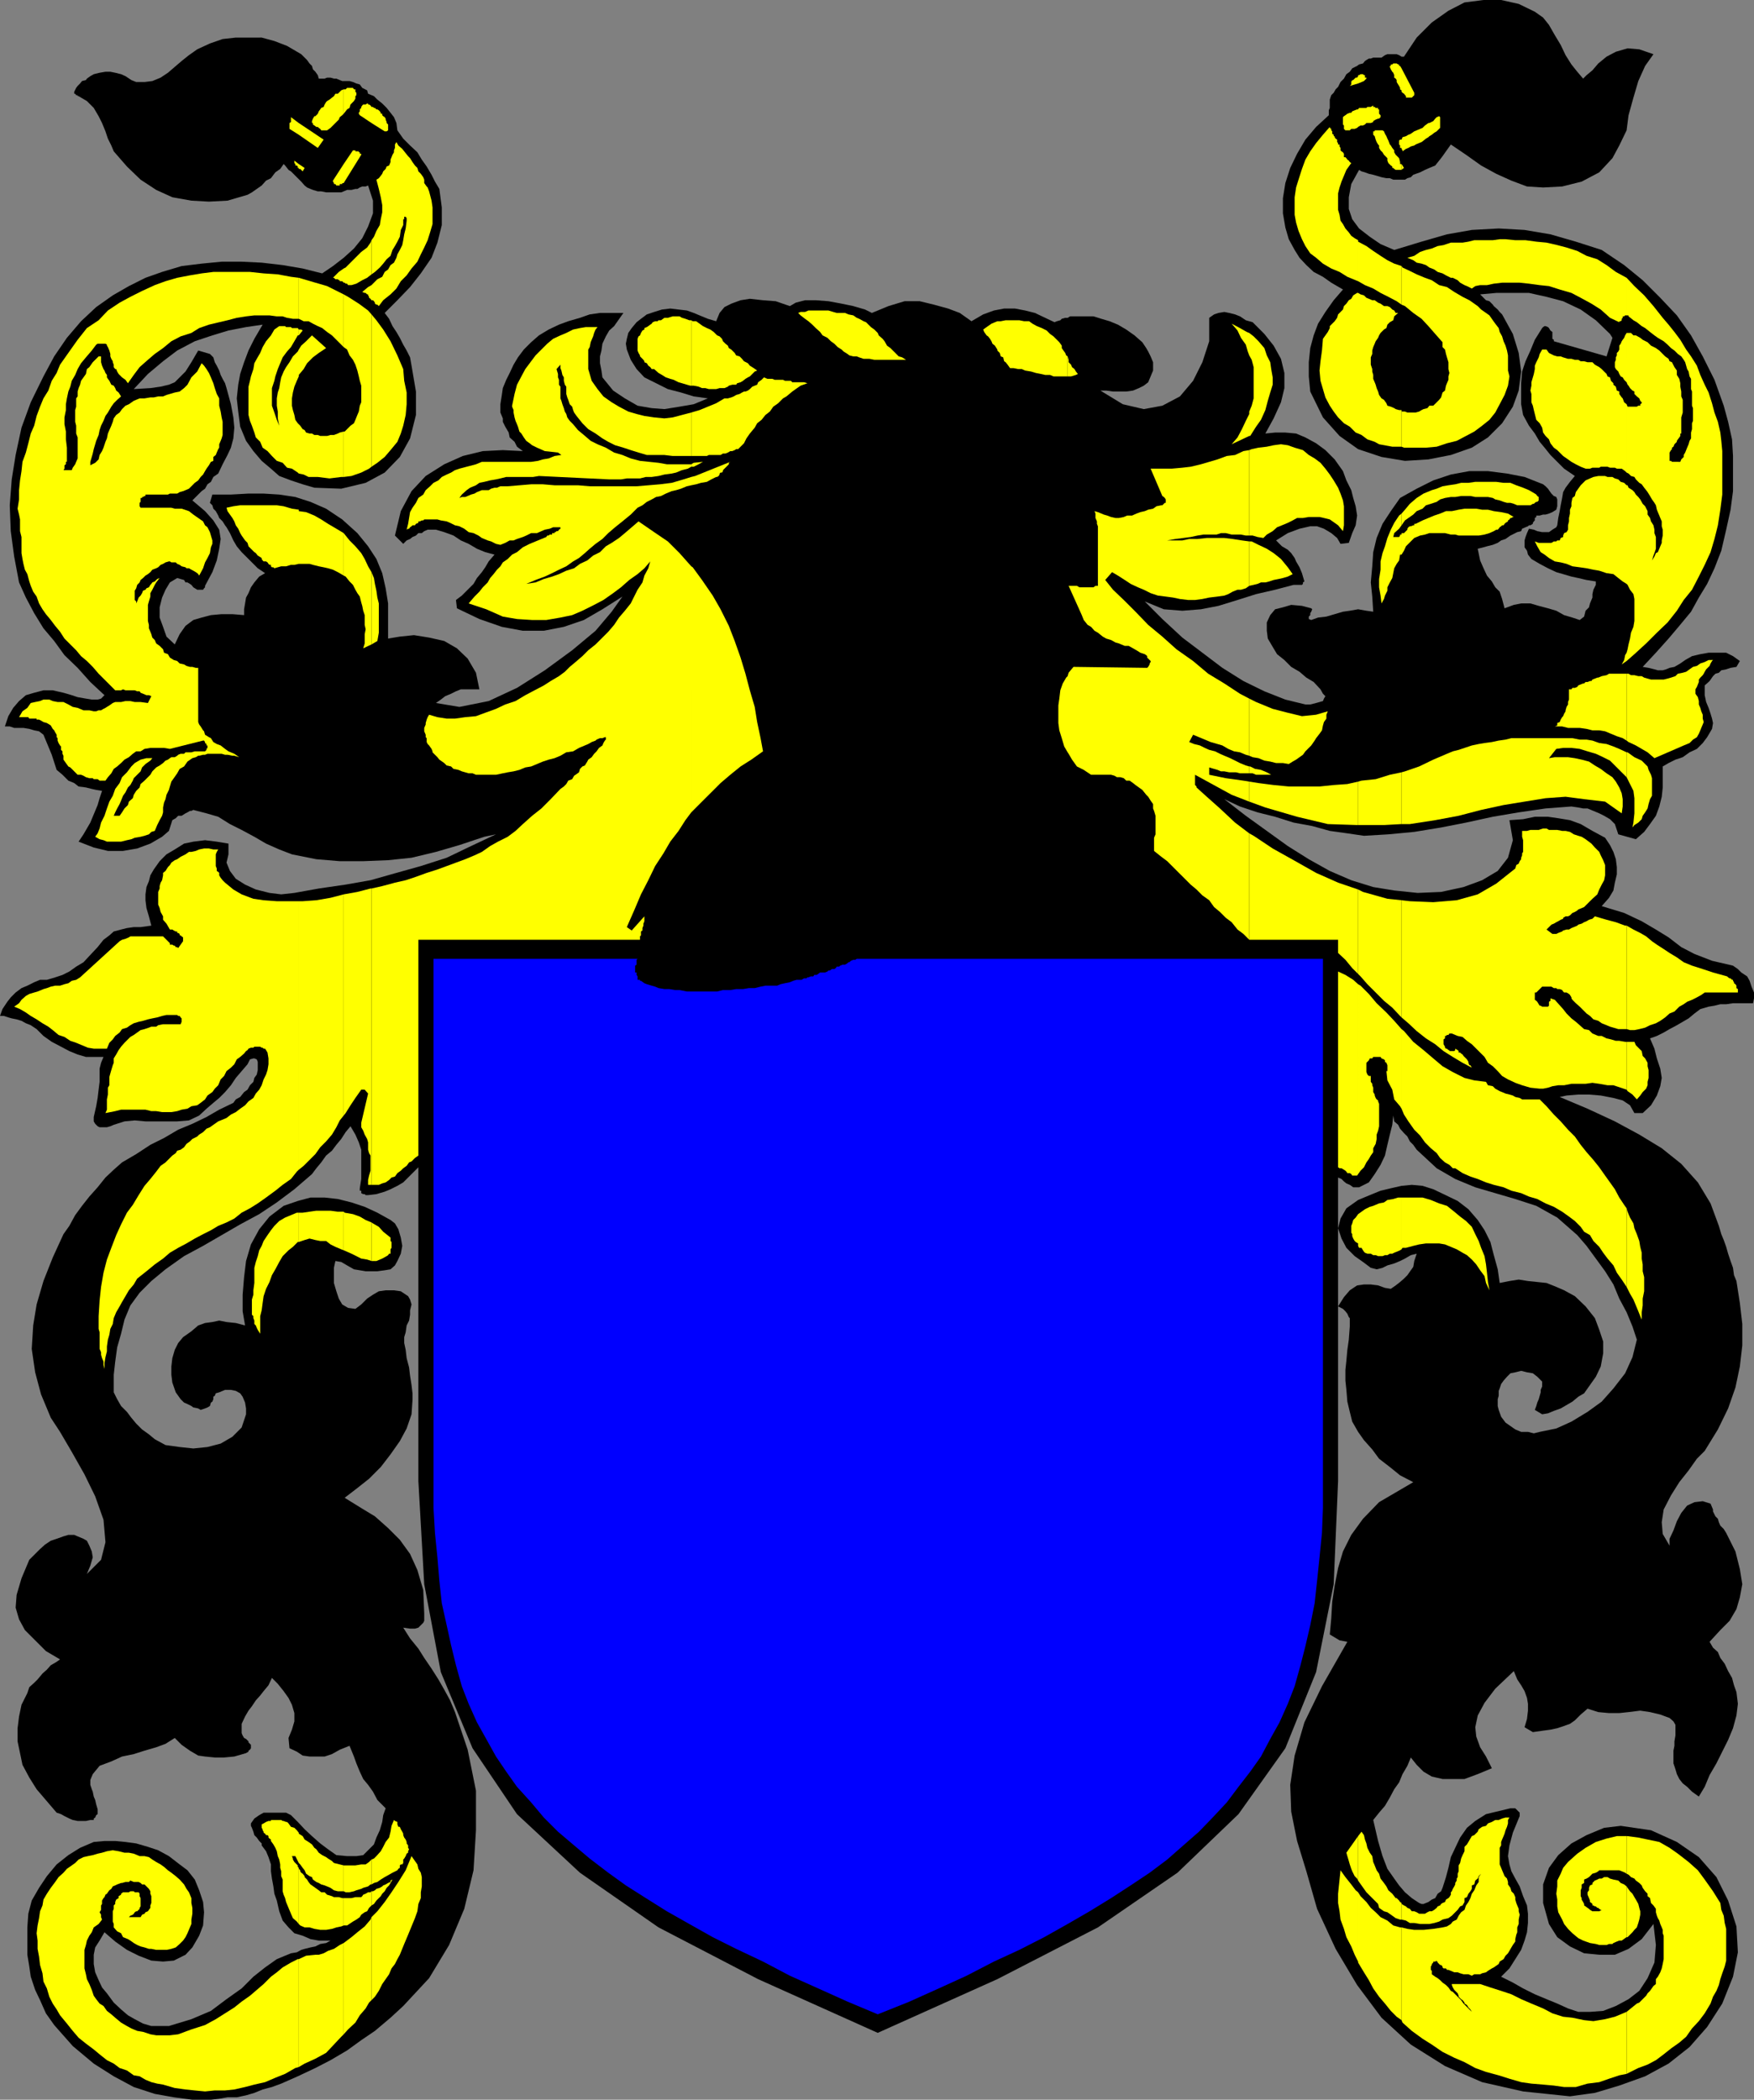
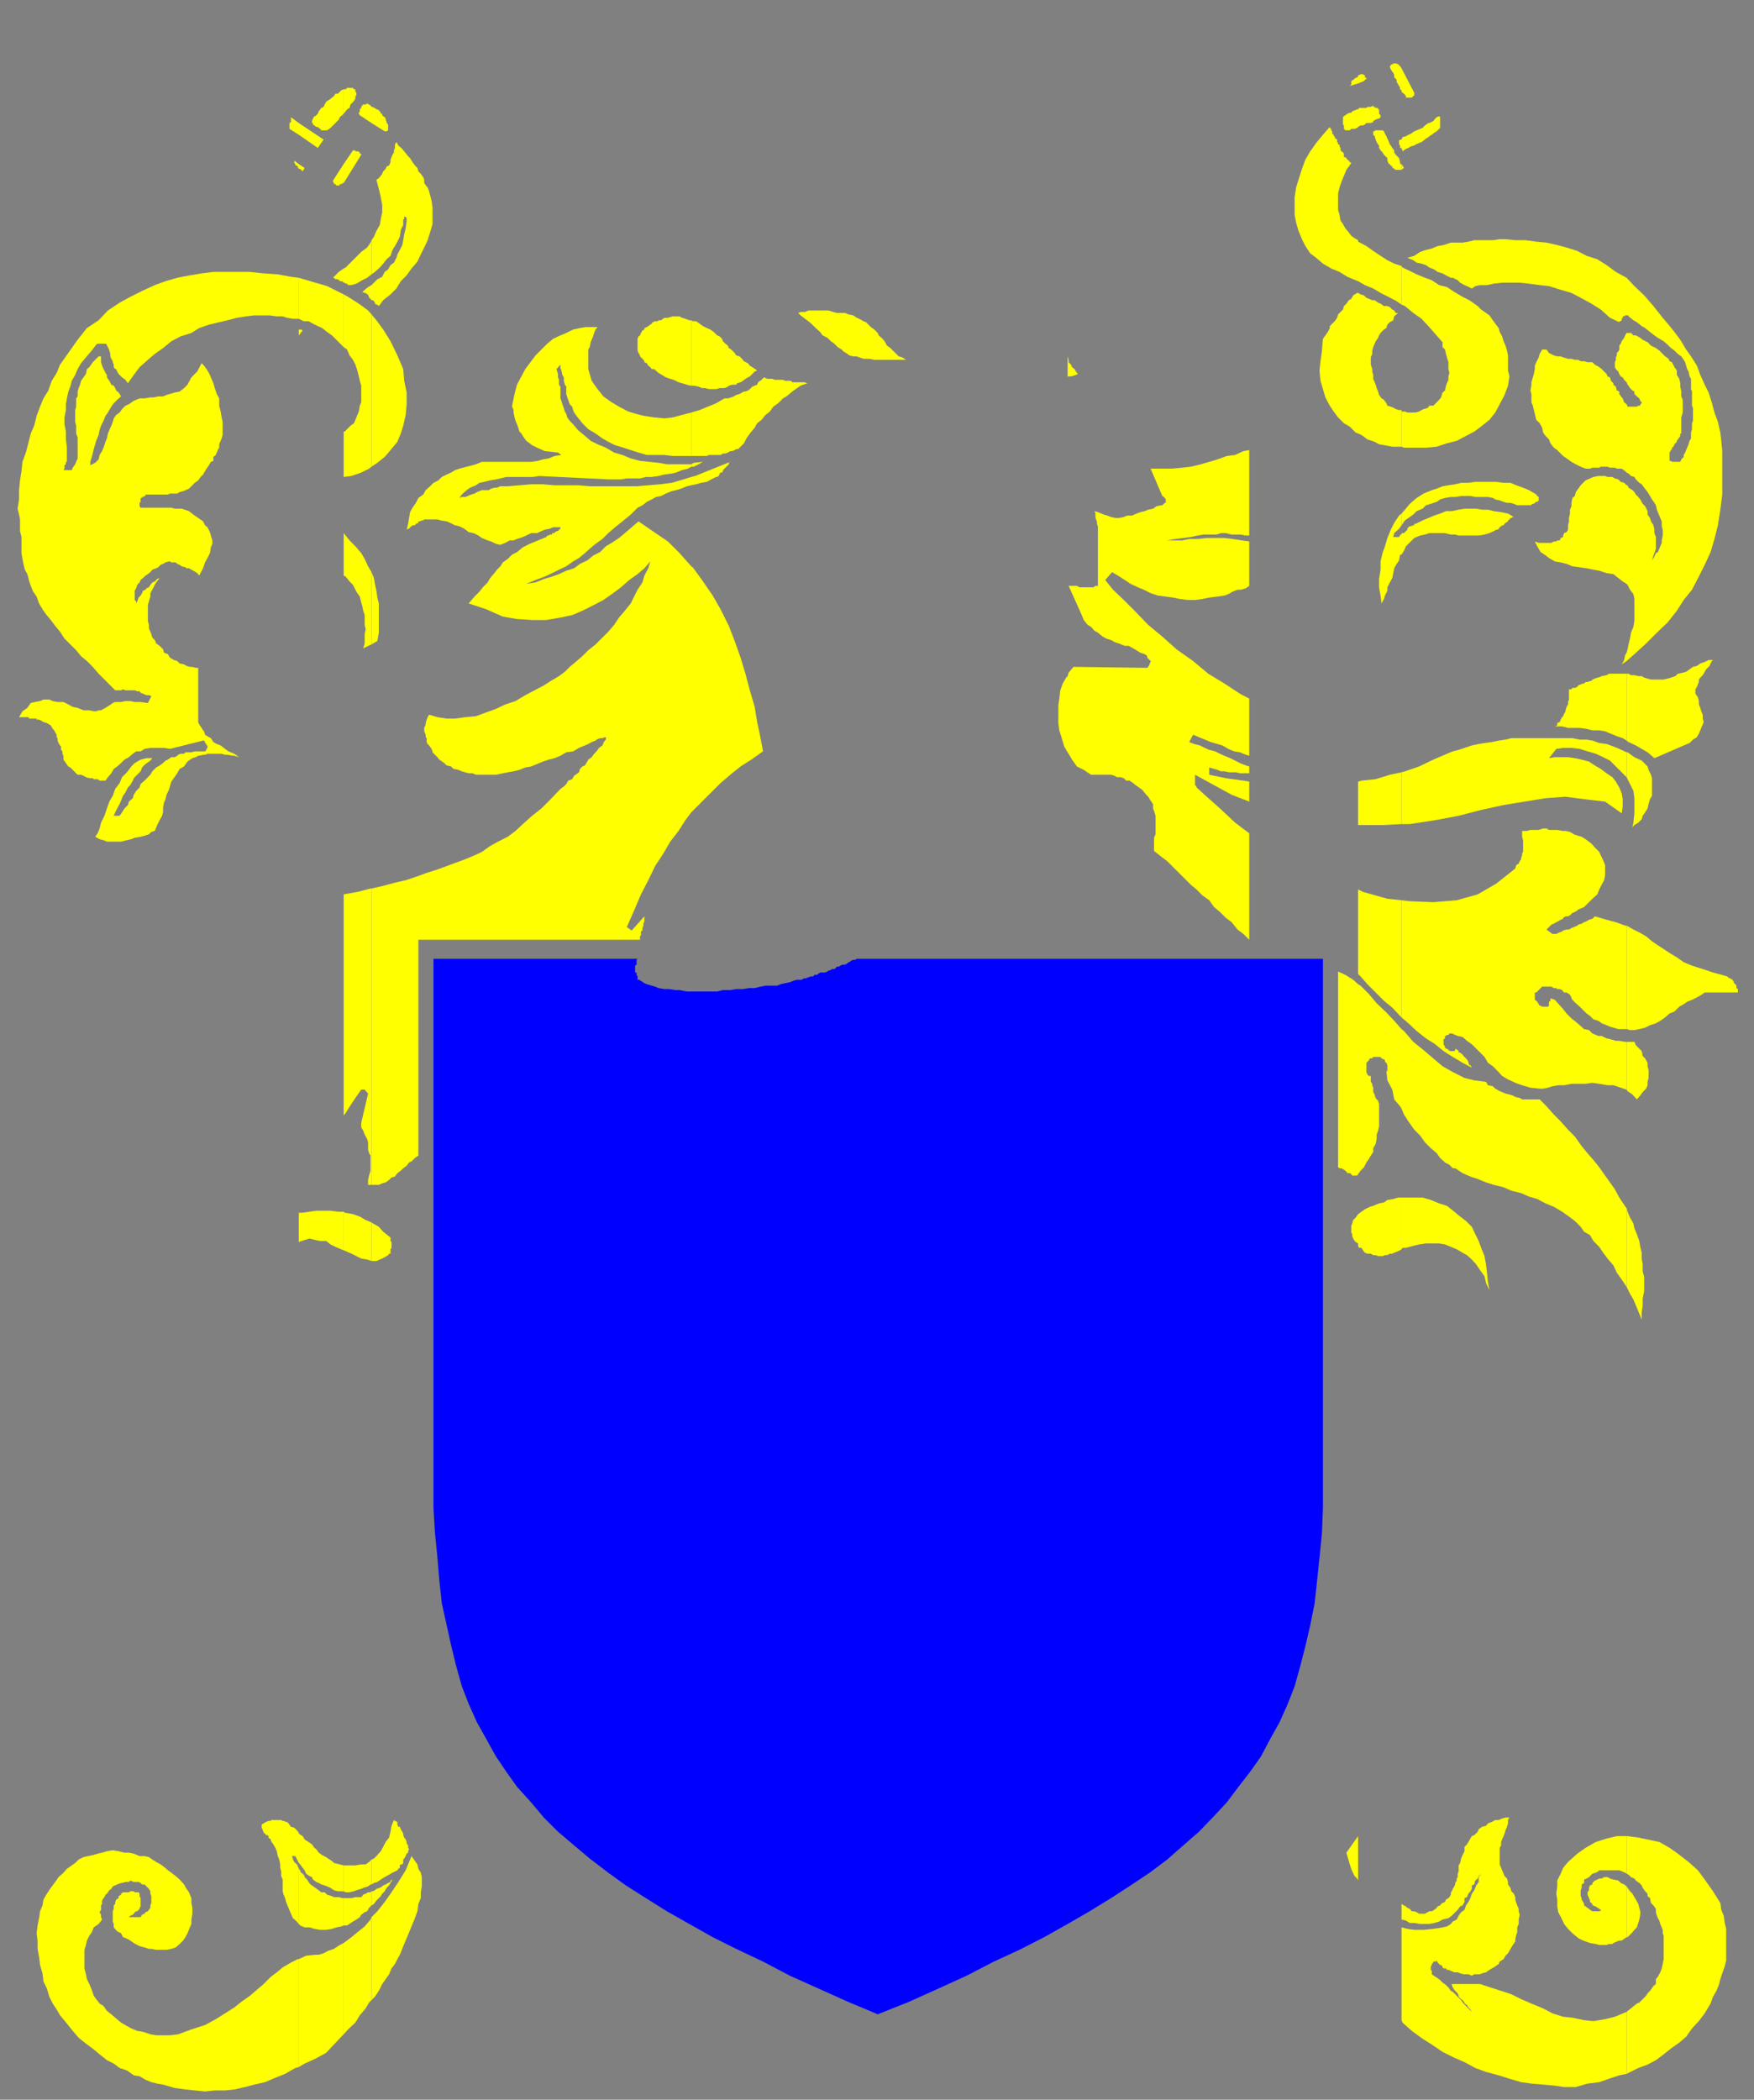
<svg xmlns="http://www.w3.org/2000/svg" width="359.301" height="430.102">
  <rect width="100%" height="100%" fill="#808080" stroke="none" />
-   <path d="m284.902 264-1.199-.2-1.402-.5-1.5-.198h-1.399L278 263.3l-1.5 1-1.2 1.398-1.198 1.903 1 .5.5.5.398.5.3.699.2.199v1.7l-.2 2.702-.3 2.098-.2 2.2-.198 1.902v2.199l.199 1.898.199 2.403.5 2.097.5 2 1.203 2.102 1.2 1.699 1.699 1.902 1.398 1.899 2.203 1.699 2.098 1.7 2.699 1.402-7 4.097-3.297 3.403-2.402 3.3-1.7 3.399-1 3.398-.699 3.602-.5 3.3-.199 3.399-.3 3.3 2 1.2 1.597.3-5.2 9.102-3.597 7.399-2 6.8-.902 6 .199 5.5 1.203 6 1.899 6.2 2.198 7.7 3.8 8.2 4.399 7.402 5 6.699 6 5.5 7 4.398 7.602 3.301 8.398 1.902 9.602 1 5.101-.703 5-1.5 5.297-1.898 4.8-2.602 4.302-3.398 3.601-4.102 3.098-4.797 2.199-5.5 1-5-.297-5.3L354 389.3l-2.398-4.801-3.602-4.098-4.5-3.101-5.297-2.399L332 374l-3.398.402-3.602 1.5-3.098 1.7-2.699 2.398-1.902 2.602-1.2 3.398v3.8l1.2 4.302L319 396.8l2.602 1.898 2.898 1.403 3.102.3h3.199l2.8-1.203 2.7-2 2.402-3.097.5 4.3-.3 3.598-1.403 3.2-1.7 2.6-2.198 1.7-2.602 1.402-2.598 1-2.699.2h-2.402l-2.098-.7-2.203-1-2.2-.902-2.398-1-2.402-1.2-2.098-1.198-2.402-1.2 1.703-1.703 2.399-3.797.699-1.902.5-1.7.199-1.898V392l-.2-1.7-.8-1.898-.7-2-.898-1.601-.8-1.5-.399-1.399-.3-1.703.3-2.199.7-2.598L311.3 372v-.7l-.899-.898h-1l-5 1.2-2.199 1.398-1.703 1.402-1.398 2-1 2.098-.899 1.902-.5 2.2-.5 1.898-.703 2.2-.297.702-.703.5-.5.899-.7.3-.698.5-1 .399h-.399l-.5-.2-1.5-1-1.402-1.198-1.2-1.403-1-1.398-1.398-2-1-2.602-.902-3.097-1-4.301 1.199-1.5 1.203-1.399 1-1.703.899-1.699 1-1.398.699-1.7 1-1.703.7-1.699 1.203 1.5 1.399 1.402 1.699 1 2.199.5h4.5l2.703-1 2.899-1.203-1.2-2.398-1.199-1.899-.8-2.203-.2-1.898.5-2.399 1.399-2.601 2.199-2.899 3.8-3.601.7 1.699.8 1.2.7 1.202.5 1.399L313 349v1.402l-.2 1.7-.5 1.699 1.7 1 2.102-.301 1.5-.2L319 354l1.203-.398 1.399-.5 1-.7 1.199-1.203 1.402-1.199 2.2.7 2.199.202h2.101l1.899-.203 2.398-.297 2 .297 2.102.5 1.898.703.8.7.403.699v2.199l-.203 1.2v.902l-.2 1v2.597l.403 1.203.297 1 .5 1 .703.899.899.699 1 1 1.398 1 1.203-2 1-2.398 1.399-2.403 2.398-4.797 1-2.402.703-2.598L356 349l-.297-2.398-.5-1.403-.402-1.5-.801-1.398-.7-1.5-.898-1.2-.5-1.199-1-.902-.699-1.2 2.2-2.398L354.3 332l1.402-2.398.7-2.403.5-2.699-.5-3.098-.903-3.601-1.898-3.801-.5-.8-.7-.7-.3-.7-.2-.698-.5-.5-.5-1v-.403l-.5-1.199-1.601-.5-1.7.2-1.5.702-1.199 1.5-.902 1.7-.7 1.898-.8 1.7v1.402l-1.398-2.403-.2-2.398.399-2.602 1.5-2.898 1.699-2.7 1.902-2.402 1.7-2.398 1.601-1.602 2.7-4.398L354 288.5l1.5-4.3.902-4.298.5-4.3v-4.403l-.5-4.297-.699-4.5-.5-1.203-.203-1.5-.5-1.398-.5-1.5-.398-1.399-.5-1.402-.5-1.2-.5-1.698-1.7-4.602-2.601-4.3-3.399-3.798-4-3.203-4.601-2.797-5-2.703-5.598-2.597-5.703-2.403 1.402-.297 2.399-.203h2.199l2.402.203 2.598.5 1.902.5 1.5 1 .899 1.598h1.699l1.703-1.598 1.2-2 .699-1.902.3-1.7-.3-1.898-.7-2.101-.5-2-.902-2.102 1.402-.5 1.399-.699 1.199-.7 1.5-.8 1.203-.7 1.2-.698 1.199-1 1.199-.903 1.699-.5 1.203-.199 1.2-.3h1.199l1.398-.2h4.102l.199-1v-1.2l-.5-1.198-.399-1.2-.5-.902-1.199-.8-.703-.7-1-.7-4.297-1-3.601-1.398-2.7-1.402-2.601-2-2.598-1.598-2.902-1.703-3.598-1.699-4.601-1.398 1.5-1.7.898-1.5.3-1.601.403-1.7v-1.5L331 176l-.5-1.5-.7-1.398-1-1.5-2.597-1.403-2.402-1.398-2.2-.801-2.398-.398-2.101-.301h-2.7l-2.402.5-2.797.199.7 4.102-1 3.597-2.102 2.703-3.2 1.899-3.8 1.398-4.598 1-4.8.203-4.801-.5-4.301-.703-4.5-1.398-4.399-1.899-4.3-2.402-4.301-2.7-4.301-3.1-4.297-3.098-4.402-3.403 3.199 1.5 3.602 1.203 3.601.899L265 168.5l3.8.7 3.602 1 3.598.5 3.402.5 5-.298 5.301-.5 5.5-.902 5.098-1 5.5-1.2 5.3-.898 5.5-.8 5.301-.403 1.399.203 1 .2h.902l2.399 1 1 .5 1.199.699 1 1 .699 2.101 3.602 1 1.699-1.5 1.199-1.601 1.203-1.7.7-1.902.5-2 .199-1.898V157l1.199-.7 1.402-.698 1.5-.5 1.399-1 1.5-.7 1.199-1.203.902-1.199 1-1.7.2-1.198-.2-.903-.3-1L350 145l-.5-1.2-.297-1.398v-2l1-.902.7-1 .5-.5.699-.2.5-.5 1-.198.898-.301 1.203-.2.7-1.199-1.403-1-1.398-.703H350l-1.7.301-1.698.402-1.399.797-1 .703-1.203.7-1 .199-.7.3-.698.2h-1l-.7-.2-1.199-.3-1.203-.2 2.703-2.902 2.598-2.898 2.199-2.602 2.402-2.898 1.598-2.899 1.703-2.8 1.5-3.2 1.399-3.601 1-4.301.898-4.098.5-3.8v-7.2L354.8 90l-.8-3.598-.898-3.3-1.899-5.301L348.801 73l-2.399-4.3-2.902-4.098L340.102 61l-3.602-3.598-3.797-3.101-4.601-3.102L322.8 49.5l-5.2-1.5-5.3-.898-5.3-.302-5.5.3-5.098.899-5.199 1.5-5.601 1.7L282.8 50l-2.2-1.5-2.199-1.7L277 44.903l-.7-2.101v-2.399l.5-2.703 1.602-2.898.5.3.7.2.8.3.899.2L282 36l1 .3 1 .2h.703l.7.3h2.398l.5-.3.699-.2.5-.5 1.402-.5 1-.5.899-.398 1.199-.5.8-1 .7-.902.703-1 1-1.398 3.098 2.097 3.101 2.203 3.098 1.7L309.602 37l3.199 1.2 3.3.202L320 38.2l4-1 3.602-1.898 2.699-2.899 1.402-2.601 1.5-3.102.399-3.097 1-3.602 1-3.398L337 13.5l1.703-2.398-2.902-1-2.399-.2-2.402.7-1.898 1-1.7 1.398-1.199 1.402-1.203 1-.7.7-1.198-1.403-1.2-1.5-1.199-1.898-1-2.102-1.203-2-1.2-2.097-1.198-1.5-1.7-1.2-3.3-1.601L307.5 0h-3.598L300 .5l-3.297 1.7-3.402 2.402-3.098 3.097-2.601 3.903h-.5l-.5-.301-.5-.2h-1.899l-.5.2-.703.5h-1.7l-.5.199h-.398l-.5.3-.3.2-.399.5-.8.2-.403.3-1 .5-.5.7-.7.5-.5.902-.698.699-.5 1-.5.5-.399.699-.5.5-.3.902v1.7l-.2.5v1L269.602 26l-2.2 2.602-1.699 2.898-1.402 2.902-1 3.098-.5 3.102v3.097l.5 2.903L264 49l1.203 2.2 1 1.6 1.399 1.5 1.5 1.4 1.898 1 1.703 1.202 2.399 1.399-1.899 2.199-1.703 2.402-1.5 2.399-.898 2.398-.7 2.602-.3 2.898v2.903l.3 3.097L271 85.5l3.402 3.8 3.801 2.7L283 93.602l4.8.8 4.802-.3 4.601-.903 4.297-1.5 3.3-2.097 2.903-2.903 2.2-3.398L311.101 80l.5-3.898-.5-3.801-1.2-3.899-2.199-4-.5-.5-.402-.5-.8-.702-.2-.297-.698-.703-.7-.199-1.199-1.2 3.297-.3h6.703l3.598.8 3.402.9 3.598 1.702 3.101 2.2 2.899 2.8.5.797L329.1 73l-10.8-3.098v-.3l-.301-.2V68l-.398-.3-.301-.5-.2-.2-.5-.2h-.199l-.3.2-.2.2-1.5 2.402-.902 2.199-1 2.199-.7 2.102-.198 2.398v4.3L312 85l1.203 2.2 1.2 1.6 1 1.7 1 1.2 1.199 1.5L319 94.601 320.402 96l2.2 1.5-1 1.2-.899 1.202-.5.899L320 102l-.297 1.5-.203 1.2-.297 1.402-.203 1.5-.2.398-.8.5-.7.5h-1.398l-1-.2-.699-.3-1-.2-.402.9-.301.8-.2.7v1.402l.5.699.2.8.703.899 1.7 1 1.699.902 1.699.797 1.402.403 1.7.5 1.398.3 1.699.399 1.902.3v.7l-.5 1-.199.898v.703l-.5 1.2-.203.8-.7.7-.3 1.199-.898.699-1.5-.5-1.7-.5-1.601-.898-1.7-.5-1.898-.5-1.703-.5h-1.898l-1.5.3-1.899.7-.5-1.903-.5-1.5-.902-.898-.7-1.2-1-1.199-.699-1.5-.699-1.601-.5-2.399 1.2-.3.699-.2 1.199-.3 1-.403.699-.5.902-.297 1-.703 1.399-.699.8-.2.2-.5.699-.3.5-.2.203-.198h.297l.5-.301v-.2l.203-.3.2-.2v-.5l.3-.199v-.3h.7l.699-.2h.5l.699-.203.699-.297.8-.5.2-.703v-1.398l-.2-.5-.5-.2-.5-.5-.5-.699-.198-.3-.5-.5-.5-.403-3.801-1.5-3.598-.699-3.902-.5H301l-3.797.7-3.601 1.202-3.399 1.7-3.402 1.898-1.899 2.7-1.699 2.6-1.203 2.9-.7 2.902-.198 2.898-.301 3.3.3 2.9.2 3.1-1.399-.198-1.699-.301-1.703.3-1.398.2-3.399 1-1.703.199-1.398.5-.5-.2v-.5l.3-.3v-.398l.2-.301.199-.5-.2-.2-1.898-.5-2.203-.199-1.7.5-1.597.399-1 1.199-.703 1.5v1.7l.203 1.6 1 1.7.899 1.5 1.5 1.2 1.398 1.402 1.703 1 1.399 1.199 1.5.898 1.398 1.5.5.903.5.5-.297.5-.203.5-1.398.398-1.2.3h-1l-4.101-1-4.301-1.698-4.297-2.102-4.3-2.7-4.102-3.1-4.098-3.098-4.101-3.801-3.602-3.602 3.902 1.602 3.801.3 3.797-.3 3.602-.7 3.898-1.199 3.8-1.203 3.903-.898 3.797-1h1.703l.2-.2v-.3l.3-.2-.5-1.699-.5-1.203L265.5 115l-.297-.7-.703-1-.7-.698-1.198-.7-1.2-1.203 2.399-1.5 2.402-.898 2.2-.5h1.398l1.402.5 1.5.898 1.2 1 .699 1.203 1.699-.203.699-2 .703-1.597.297-2-.297-1.903-.5-1.699-.402-1.598-1-2-.7-1.902-1.699-2.398-1.902-1.903-1.898-1.398-2.2-1.2-1.902-.8-2.2-.2h-2.097l-2 .2 1.7-3.102 1.5-3.297.699-2.902v-3.098l-.7-2.902-1.5-2.7L259 68.403 256.602 66l-1.399-.398L254 64.8l-1-.399-1.2-.3-1-.2-1.198.2-.899.3-1 .7v4.8l-1.402 4.297L244.402 78l-2.699 3.2-3.601 1.902-3.801.699-4.301-1L225.402 80h1.2l1.398.2h2.703l1.399-.2 1.199-.5 1-.5.902-.7 1-2.398V74.2l-.5-1.199-.5-1-.402-.7-.801-1.198-1.598-1.403-1.699-1.199-1.703-1-1.7-.7-1.698-.5-1.602-.5h-4.797l-.5.302h-.5l-.703.199-.297.3-.703.2-.5.199-1.898-.898-2.102-1-2-.5-2.098-.403h-2.199l-2.101.403-2.2.8L199 65.801l-.7-.5-1.698-1.2-2.399-.902-2.902-.797-2.899-.703h-3.101l-3.301 1-3.398 1.403-1.399-.7-2.402-.703-2.399-.5-2.699-.5-2.601-.199h-2.2L163 62l-1.2.7-2.898-1-2.601-.2-2.7-.3-1.898.3-1.902.7-1.399.702-1 1.2-.699 1.699-1.703-.5-1.7-.7-1.198-.5-1.399-.5-1.703-.199-1.7-.203-1.698.203-1.602.5-1.5.5-1.2.899-.898.699-1 1.2-.699 1-.3 1.202-.2 1 .2 1.2.8 2.097 1.2 1.903L132 77.3l2.402 1.199 2.399 1.2 2.699.702 2.602.797 2.898.403-2.898 1.199-2.899.5-3.101.5-2.602-.2-2.898-.5L128 81.6l-2.398-1.6-2.2-2.7-.199-1.398-.3-1.5V73l.3-1.2.2-1.398.699-1.5.699-1.203 1-.898 1.902-2.7h-4.8l-2.102.301-2 .7-2.399.699-1.902.699-2.098 1-2 1.2-1.601 1.402-1.5 1.5-1.2 1.597-.898 1.5-.8 1.703-.7 1.399L103 79.5l-.2 1.402-.3 1.899V84.5l.5 1.2v.702l.5 1 .703 1.2.2 1 1 .898.5 1 1.199.902L103 92.2l-4.098.203-4.101 1-3.801 1.7-3.797 2.398-2.902 3.102-2.2 4.097-1.199 5 1.7 1.703.699-.703.699-.297.5-.402.703-.3.5-.5h.7l.5-.4.699-.3H89.3L91 109l1.902.7 1.5 1 1.598.702 1.703 1 1.7.7 1.898.5-1.2 1.398-.699 1.2-.699 1-1 1.202-.703 1.2L94.602 122l-1.2.902.2 1.7 4.601 2.199 4.598 1.601 4.3.797h4.301l4.098-.797 4.102-1.402 3.8-2.2 4.098-2.6-2.2 3.1-3.3 3.9-4.797 4-5.601 4.1-5.7 3.602-5.8 2.7-6 1.199L89.3 144l1-.7.902-.698 1.2-.5 1-.5 1-.403h3.8l-.703-3.398-1.7-2.899-2.198-2.101L91 131.3l-3.098-.7-3.101-.5-2.899.301-2.402.399v-7.2l-.5-3.1-.7-3.098-1.198-2.902-1.7-2.598-2.199-2.703-3.101-2.797L66.8 104.2l-3.2-1.398-3.101-1-3.297-.5-3.203-.2h-3.098l-3.601.2h-3.8L43 103l.5.5.203.7.5.5.5.902.2.5.699.699.5.8.3.399.7 1.2.699 1.5.699 1.202 1 1.2 1.203 1.199.899.898 1.199 1.203 1.5 1-1.2.7-1 1.199-.699 1-.5 1.199-.5.902-.199 1.2L50 124.8v1.2l-2.398-.2h-2.2l-2.199.2-1.902.5-1.7.5L38 128.2l-1.2 1.702-1 2.098-1.698-1.598-.7-2-.699-1.902v-2.098l.5-2 .7-1.601.898-1.5 1.5-.899.699.2.703.199.297.5h.402l.5.3.301.2.399.5.8.5h1.2l.199-.301.199-.2v-.3l1.5-2.8.902-2.4.5-2.398.301-2-.3-1.902-1.2-1.898L42 104.699l-2.598-2.199 1.899-1.898.699-.5.5-.903.703-.5.5-1 1-.699.899-1.898 1-1.903.699-1.5.5-1.898.199-2.2-.2-2.101-.5-2.7-.898-3.3-.3-1-.5-.898-.399-.801-.3-.899-.5-1L44 74.2l-.297-1-.703-.7-2.398-.7-1.399 2.4L38 76.101 35.8 78.3l-1.198.5-1.7.398-2.101.301-3.399.2 2.899-3.098L33.402 74l2.899-2.2 3.601-1.898L43.5 68.7l3.3-1 3.603-.7 3.399-.5-1.7 2.902-1.199 2.399L50 74.199l-.797 2.403-.402 2.199-.301 2.8.3 2.7.403 3.101 1.2 2.899 1.5 2.101 1.699 2L55.5 96l1.703 1.5 2.399.902L62 99.2l2.402.703 5.5.2 5-1.2 3.899-2.101 3.101-3.2 2.098-3.8L85.203 85v-4.8l-.902-5.298L84 73.2l-.7-1.398-.698-1.2-.7-1.402-.699-1.2-.8-1.2-.7-1.5-.902-1.198 2.601-2.602L84 58.8l2.203-2.8 2.2-3.2 1.199-3.1.898-3.598V42.5l-.5-3.8-.898-1.5-.7-1.4-1-1.698-1-1.403-.902-1.5-1.5-1.398-1.398-1.399-1.2-1.703-.199-1.5-.5-1.199-.703-.898-.797-1-.902-.903-1-.797-.7-.703-1.199-.5-.199-.699-1-.5-.5-.7-.703-.198-.7-.301-.698-.2h-1.5l-.5-.199-.7-.3h-.5l-.699-.2H67l-.5.2h-1.2l-.198-.7-.5-.703-.5-.5-.2-.699-.5-.5-.5-.7-1.199-1.198-2.902-1.7-2.598-1-2.601-.703H48.3L45.6 8l-2.6.902-2.598 1.2-1.699 1.199-1.5 1.199-1.402 1.2-1.399 1.202-1.5 1-1.699.7-1.601.199h-1.7l-1-.399-1.199-.8-.902-.403-1.2-.297-1-.203h-1l-1.199.203-1.199.297-.703.403-.7.5-.198.3-.801.2-.399.5-.5.5-.3.398-.399.8v.4h.2l.199.3h.3v.2h.2l1.699 1 1.402 1.402 1 1.699.7 1.398.699 1.703.5 1.5.699 1.399.5 1.199L26 34.102l2.8 2.699 3.2 2.101 3.3 1.5 3.903.7 3.598.199 3.8-.2 4.102-1.199.899-.5 1-.703 1-.699.898-1 1-.5.902-1.2 1-.698.7-1 .3.3.399.5.3.399.5.3L61 36.5l.703.7.7.8.5.402.699.297.5.203 1 .297h.699l1 .203h3.101l.5-.203.7-.297H72l.8-.203h.403l.5-.297.5-.203h.7l.5-.199 1 3.102v2.597l-1 2.703-1.2 2.399-1.703 2.101-2.098 1.899-2.199 1.699L66 56l-4-1-4.098-.7-4.3-.5-4.102-.198h-4.098L41.301 54l-4.098.5-4 1.2-3.402 1.202-3.399 1.7-3.3 1.898-3.399 2.402-3.101 2.899-2.899 3.398L11.102 73l-2.2 4.102-2.601 5.3-1.899 5.2-1.199 5.597-.8 5L2 103.5l.203 5.3.7 5.2 1 5.3 1.398 3.102 1.699 3.2 1.902 3.097 2.2 2.602 2.101 2.898 2.7 2.602 2.597 2.898 2.902 2.703-.699.7-.703.199h-1.2l-1.198-.2-1.7-.3-1.199-.399-1-.3-.703-.2-2.2-.5H8.903l-1.902.5-1.7.5-1.398 1.2-1.2 1.398-1 1.7L1 148.8h1l.902.302h1.899L6 149.3l1 .3 1 .2.902.699 1.7 4.102 1 3.097 1.199 1L14 159.902l1.203.5.899.7 1.5.199 1.199.3.902.2 1.2.199-.5 1.5-.403 1.402-1.5 3.598-.7 1.2-.698 1.202-1 1.5 3.101 1.2 2.899.699h3.101l2.899-.5 2.699-1 2.402-1.399 1.399-1.203L35.3 168l.699-.398.5-.5h.703l.797-.5.402-.2.5-.3h.301l.399-.2 2.699.7 2.402.699 2.399 1.5L49.5 170l2.602 1.402 2.398 1.399L57.203 174l2.598 1 5 1 4.8.402h4.801l5.098-.203 4.8-.5 5-1.199 4.802-1.398 5.101-1.7 2.399-.5-5.102 2.399-5 2.398-5.297 1.703-5 1.399-5.3 1.5-5.102.898-5.5.801-5 .902-2.7.297-2.398-.297-2.8-.703-2.2-1L48.301 180l-1.2-1.598-.699-1.703.399-1.699v-2.2l-2.399-.398-2.402-.3-2.398.3-1.899.399L35.801 174l-1.7 1-1.398 1.402-1.203 1.7-.7 1.199-.3 1.199-.5 1.2-.2 1.5v1.202L30 186l.5 1.7.5 1.902-2.2.3h-1.398l-1.402.2-1.2.3-1.5.399-.898.8-1.199.899L20 194l-1.5 1.602-1.398 1.5-1.5.898-1.399 1-1.402.7-1.5.5-1.7.5H8.204L7 201.2l-1.398.702-1.2.5-1.199.899-1 1-.703.898-1 1.5-.5 1.403h.8l.903.3.7.2 1 .199 1 .3.898.5 1 .399 1.199.8 1.402 1.4 1.7 1.202 1.898 1 1.703.899 1.7.699 1.699.5h3.601l-.5 1.2-.3 1.202v2.7l-.2 1.597-.203 1.703-.297 1.7-.5 2.199v.898l.297.5.5.5.402.203h1.5l.7-.203.699-.297 2.199-.703 2.102-.199 2.199.2h6.5l2.402-.2 2.098-1 1.5-1.398 1.402-1.2 1.2-1 1.199-1.203 1.199-1.398 1-1.5 1.199-1.399L50.703 218l.5-1 .7-.2h.199l.5.2.199.5v1.7l-.2.902-.5.699-.199.8-.699.7-.5.898-.703.5-.797 1-.902.5-.5.703-2.899 1.399-2.601 1.5-2.899 1.398-2.902 1.203-2.898 1.7L30.8 234.5l-2.899 1.902-2.902 1.7-1.7 1.5-1.698 1.597-1.602 2-1.7 1.903L16.8 247l-1.398 1.902-1.199 2.2L13 252.8l-2.2 4.8-1.898 4.801L7.5 267.2l-.7 4.301-.3 4.8.703 4.802 1.2 4.5 2 4.8 1.898 2.899 2.402 4.101L17.301 302l2.199 4.5 1.703 4.8.399 4.602-.899 3.598-2.902 2.902.699-1.703L19 319l-.2-1.2-.5-1.198-.5-1-.698-.403-1.2-.5-.699-.297H14l-1 .297-1.398.5-1.2.403-1.199.8-1 .899-1 1L6 319.5l-1.598 3.8-1 3.4-.199 2.6.7 2.4 1.199 2.202L7.203 336l2.2 2.2 2.898 1.702-.7.5-1.199.7-.8.898-.899.8-1 1.2-.703.7-1 .902-.398 1.199-1.2 2.398-.5 2.403-.3 2.398v2.7l.5 2.402.5 2.398L6 364.102l1.5 2.398 4.102 4.8.898.302.703.398 1 .5.7.3 1 .2h1.699l.898-.2h.703v-.3l.297-.2.203-.5.297-.198v-1l-.297-1-.203-.903-.297-.699-.203-1-.2-.5-.3-.898v-1l.5-1.2 1.402-1.703 2.399-.898 2.199-1 2.402-.5 2.2-.7 2.398-.699 1.902-.703L35.801 356l1.402 1.402 1.7 1.2 1.699 1L42 359.8l2 .199h1.902l2.098-.2 2.402-.698.5-.301v-.2l.301-.199.2-.3v-.7l-.2-.203-.3-.297v-.203l-.5-.5L50 356l-.297-.5-.203-.5v-1.898l.703-1.5.7-1.2.699-.902.8-1.2.899-1 .699-.898 1-1.203.703-1.5 1.2 1.203 1.199 1.5 1 1.399.699 1.398.5 1.703v1.7l-.5 1.699-.7 1.699.2 2.102 1.5.699 1.199.8 1.402.2H66.5l1.5-.5 1.602-.899 2-.8.898 2.199.5 1.398.703 1.703.7 1.5 1 1.2 1 1.398.898 1.7L79 370.401l-.5 1.399-.2 1.398-.5 1.703-.698 1.5-.5 1.399-2.2 2.199-1.402.2h-1.898l-2.2-.2-1.699-1.2-1.601-1.198-1.7-1.5-1.5-1.403L61 373.2l-1.398-1.398-1-.5H54l-.898.5-1 .699-.7 1v.5l.2.402.3.797.2.703.5.5.5.7.5.5V378l.898 1.2.5 1.202.5 1.5v1.399l.203 1.5.297 1.601.203 1.5.5 1.399.5 2.199.7 1.902 1.199 1.399L60.3 396l1.699.5 1.602.7 1.699.3h2.402l-.902.5-1.2.2-1 .5-1 .202-1.199.297-.699.203-.902.5-1.2.2-2.898 1.199L54.301 403l-2.399 1.902-2.402 2.399-3.098 2.199-3.199 2.402-4 1.7L34.602 415H31l-1.7-.5-1.698-.898-1.399-.801-1.402-1.2-1.5-1.402-1.399-1.898-1-1.2-.699-1.5L19.5 404l-.297-1.7v-1.898l.297-1.5.902-1.402 1-1.7 2.2 1.9L26 399.401l2.402 1.2 2.598 1 2.402.199 2.2-.2L38 400.403l1.402-1.5 1.399-2.402.8-2.098.2-2.703-.2-2.097-.8-2.403-.899-2.199-1.5-1.898-1.601-1.2-2.2-1.703-2.198-1.2-2.101-.7-2.399-.698-2.199-.301-2.101-.2h-2.2l-2.199.2-2.8 1.199L14 380l-2.398 1.902-2 2.399L8 386.699l-1.5 2.602L5.8 392l-.198 2.8v5.602L6 402.801l.3 2.101.903 2.7 1 2.097 1.2 2.703 1.699 2.399 3.8 4.3 4.301 3.598 4.098 2.602 4.101 2.199 4.301 1.402 3.899.7 3.8.5h3.801l1.7-.2 1.699-.3H48.5l1.902-.403 1.7-.5L53.8 428l1.902-.5 1.899-.7L61 425.3l3.602-1.698L67.703 422l3.399-2L74 417.902 76.8 416l3.2-2.7 2.602-2.398 5.3-5.703L92 398.402 95.102 391 97 383.102l.5-8.2v-8.101l-1.7-8.399-2.597-7.703-1-2.398L91 346.1l-1.2-2.1-1.398-2.2-1.5-2.198-1.199-1.903L84 335.602l-1.398-2.2 1.398.2h1l.703-.2 1-1 .2-.402v-1.5l-.2-4.8-1.203-4.098L84 318.3l-2.098-2.899L79.5 313l-2.7-2.398-2.8-1.7-3.398-2.101 2.601-2 2.399-1.899L78 300.5l2-2.598 1.902-2.703 1.399-2.597 1-2.903.199-2.898v-1.399l-.2-1.703-.3-1.898-.2-1.7-.5-1.902-.198-1.699-.301-1.398v-1.2l.3-1 .2-1.402.5-1 .199-1.2v-.898l.3-1.203-.3-1-.398-.699-1.5-1-1.399-.2H79l-1.398.2-1.2.7-1.199.8L74 267.2l-1.2.902-1.5-.2-1.198-.703-.7-1.199-.5-1.5-.5-1.7v-3.1l.301-1.4 1.2.2 1.199.7 1.398.8 1.203.2 1.2.202H77.3l1.5-.203L80 260l.902-.8.5-.9.7-1.5.3-1.6-.3-1.7-.5-1.7-.7-1.198-.902-.7-2.7-1.5-2.597-1.203-2.703-.898-2.797-.7-2.703-.3h-2.898L61 246l-2.898 1-2.899 2.2-2.101 2.6-1.7 3.102-1 3.399-.402 3.3-.297 3.598v3.403l.5 2.898-1.902-.5-1.899-.2-1.5-.3-1.402.3-1.5.2-1.398.5-1.399 1.2-1.703 1.202-1 1.2-.7 1.398-.5 1.7-.198 1.702v1.7l.199 1.597.699 2 1 1.403.703.699.7.3.8.399.399.3 1 .2.5.3.898-.3.5-.2.5-.3.203-.7.297-.198.203-.5v-.5l.297-.2.203-.5.7-.203 1.199-.5H47.3l1 .203.902.5.5.7.5 1.199.2 1.199v1.2l-.903 2.702-1.898 1.899-2.399 1.398-2.703.703-2.898.297-2.801-.297-2.899-.402-2.199-1.2-1.203-1-1.398-1-1.2-1.198-1-1.2L26 289.2l-1.2-1.2-.8-1.398-.7-1.403v-3.597l.302-2.7L24 276l.8-2.8.7-2.9 1.203-2.898 1.899-2.601L31 262.402 33.902 260l3.801-2.7 3.899-2.1 7.601-4.4 3.899-2.1 3.601-2.4 3.598-2.698 3.601-3.102.899-1.2 1-1.198 1-1.403 1.199-1 .902-1.199 1-1.2.899-1.398 1-1.203 1 1.703L73.5 234l.5 1.5v6l-.297 1.902v.5H74v.5l.402.2h.301l.2.199h.5l1.699-.2 1.699-.5 1.199-.5 1.402-.699 1.2-.703 1.898-1.898 1.203-1.2v64.301l1.2 21.098 3.398 18 6.5 15.602 9.101 13.5 12.899 12 16.101 11.199 20.399 10.601 24.5 11 24.5-11 20.601-10.601 16.301-11.2 12.5-12 9.598-13.5 6.3-15.601 3.602-18 .899-21.098V241.2l.699.301.5.5.5.402.699.297.3.203.403.297h1.2l2-1 1.199-1.699 1.199-1.898.902-1.903.5-2.199.5-2.098.5-2 .2-1.902.199 1.2.8.702.399.797.8.903.7.699.5 1 .699.699.703 1 4.098 3.8 3.8 2.2 4.102 1.7 4.098 1.202 4.101 1.2 4.301 1.398 4.297 2.402 4.102 3.598 1.898 2.2 1.902 2.6 1.899 2.602 1.699 2.7 1.203 2.898 1.5 2.8 1.2 2.9.898 2.702-.899 3.598-1.5 3.3-2.402 3.102-2.398 2.7-2.899 2.097-3.3 2-3.102 1.403-3.399.699-1.199.3-1.203-.3h-1.398l-1.2-.5-2-1.399-.902-1.203-.5-1.398-.2-.801v-1.398l.2-.7v-1l.203-.5.297-.902.5-.7.703-.8.7-.7 1-.198 1.199-.301 1.199.3 1.199.2.902.699 1 1v1l-.3.7v.5l-.2.702-.199.7-.3.699-.2.699-.3.8 1.5.9 1.199-.2 1.199-.5 1.402-.5 2.399-1.398 1.199-1 1.199-.7.703-1 1.7-2.402 1-2.098.5-2.703v-2.398l-.801-2.399-.899-2.402-1.902-2.398-2.2-2.102-2.199-1.2-1.601-.698-2-.801-1.899-.2-1.902-.199-1.898-.3-1.899.3-2 .399-.402-2.801-.801-2.898-.7-2.7-1.198-2.402-1.399-2.098-1.902-2.203-2.2-1.699-2.898-1.398-2.101-1-2.2-.7-2.199-.203-2.101.203-2.2.5-2.101.5-2.2.899-2.398 1-2.402 1.699-1.2 2.102-.5 2 .7 2.097 1 1.903 1.699 1.699 1.703 1.199 1.598 1.2 1.199.3 1.203-.3 1-.5 1.399-.4 1.199-.5 1-.5 1.199-.698 1.203-.301-.5 1.5-.203 1.199-.5.7-.7 1-.698.702-.801.7-.899.699-1 .699" />
  <path fill="#ff0" d="m174.8 73-.8-.2-.398-.3-.801-.5-.399-.398-.8-.5-.7-.7-.699-.5-.703-.703-1-.5L168 68l-.898-.8-.7-.7-.8-.7-.7-.5-.902-.698-.5-.5.5-.2h.902l.7-.3h4.101l1 .3.7.2h1.699l.699.3 1 .2.699.5.5.199.902.5.5.199 1 1 .7.5.699.7.199.5.8.702.403.5.5.899.7.5L184.101 73l.699.2.8.5h-6.5l-1-.2h-1.199l-.902-.3-.5-.2h-.7M61.203 423.402l1.2-.703 2.199-1L66.8 420.5l1.601-1.7 1.5-1.6.5-.5V398l-.8.402-1.2.797-1.199.403-.902.5-1 .3h-.7l-1.898.2-1.5.699v22.101" />
  <path fill="#ff0" d="M61.203 401.3H61l-1.398.7-1.7 1-1.199 1-1.203.902-1.5 1.5-2.797 2.399L49.5 410l-1.5 1.2-1.898 1.202-1.899 1.2L42 414.8l-2.797.898-2.703 1-1.7.203H32l-1.2-.203-1.5-.5-1.198-.199-1.2-.5L26 415l-1.2-.7-1.198-1-.801-.698-.899-.7-.699-1-.8-.5-.7-.902-.5-.7-.402-1.198-.5-1.2-.5-1-.2-1-.3-1.203v-3.797l.3-1 .2-.902.5-1 .5-.7.402-1 1-.698.7-.903-.2-.5v-.5l-.3-.5.3-.5v-.898l.2-.301v-.7l.3-.5.2-.198.199-.5.3-.2.2-.3.3-.403.399-.297.3-.5.5-.203L24 386l.8-.3h.2l.703-.2h.7l.3-.3.7.3h1l.398.2.3.3h.5l.399.402.5.5.3.5v.5l.2.5v1.399l-.2.5v.5l-.3.398-.2.301-.5.2-.198.3-.5.2-.301.5h-2.399l.301-.298.5-.203.2-.199.199-.3.3-.2h.2l.5-.5v-.2l.199-.3v-1.7l-.2-.398v-.5l-.199-.3h-.8l-.2-.2h-.699l-.3.2h-1.2l-.402.3v.2l-.5.3v.399l-.5.3-.2.5V390l-.3.3v.7l-.2.5v2.102l.2.5v.699l.699.8.8.399.403.8 1 .4.5.3.7.5.699.402.699.297.8.203.899.297h.5l1 .203h2.102l1-.203.898-.297.8-.703.7-.699.5-.7.402-.8.5-1.2.301-.698v-.903l.2-1.199v-1.2l-.2-1v-1l-.5-1.198-.5-.7-.5-.902-.902-1-.801-.7-.898-.698-.7-.5-.8-.7-.7-.5-.902-.5-.797-.5-.703-.5-.898-.203h-1l-1.2-.5-1-.199H25.5l-1.2-.3-1.198-.2-1.2.2-1 .3-.902.2-1 .3-1 .2-.898.202-1 .5-.7.7-.699.5-1 .699-.703.8-1 .899-.7 1-.898 1.2-.8 1.202-.7 1.2-.199 1.199-.5 1.199L8 392.902l-.297 1.5L7.5 396l.203 1.5v1.7L8 400.8l.203 1.7.5 1.7.2 1.702.699 1.399.5 1.699.699 1.402.8 1.2.7 1.199 1.402 1.699 1.2 1.5 1.199 1.402 1.5 1.2 1.601 1.199 1.2 1 1.5 1.199 1.398.7 1.199.902 1.5.5 1.402 1 1.2.199L29.8 426l1.199.5 1.203.3 1.2.2 2.398.7 2.2.3 1.902.2 2.098.202 2-.203h2.102L48 428l2.203-.5 1.899-.5 2.199-.5 2.101-.898 2-.801 2.098-1.2.703-.199v-22.101m0-7.199.297.3.902.399h1l1 .3 1.2.2H66.8l1.199-.2.902-.3 1-.2.5-.199v-5.601h-.3l-.7-.2h-1l-.402-.199-1-.3-.5-.5h-.7l-.5-.403-1.398-1-.3-.199-.399-.5-.3-.5-.5-.5v-.2l-.403-.5-.297-.198-.203-.301v-.2l-.297-.3v-.2 11.5" />
  <path fill="#ff0" d="m61.203 382.602-.203-.2v-.3l-.7-.7-.3-.5v-.203l-.2-.5h.7l.5 1 .203.403v-6.2l-.402-.5-.5-.5-.7-.203-.5-.699-.3-.3h-.2l-.5-.2h-.199l-.3-.2H55.5v.2H55l-.5.2-.5.3-.398.2v.702l.199.297v.203l.199.297v.203l.3.2.2.3h.3l.2.2v.3l.203.2.297.199v.3l.5.7.402.699.301.7.2 1 .3.702.2 1v.7l.199.699v1l.3.699v2.402l.2.7.3.699.2.8 1 2.399.398.902.8.7.403.5v-11.5m0-1 .297.3.5.7.402.5.301.699.7.5.5.199.199.5.699.5.5.2.5.3.699.2.5.202.703.297.7.5.8.203h1.2v-5.3l-.801-.2-1.2-.3-.402-.403-.797-.5-.402-.297L66 380l-.7-.5-.5-.7-.398-.3-.5-.7-.699-.5-.8-.5-.403-.698-.797-.5v-.2 6.2m0-127.2 1.2-.402 1-.3 1.199.3 1 .2H66.8l.902.702 1 .5 1.2.5.5.2v-7.903h-1.2l-1.5-.199H64.8l-1.399.2-1.402.202h-.797v6" />
-   <path fill="#ff0" d="M61.203 248.402h-.402l-2.399 1-1.199.7-1 1-.703.898-.7 1-.8 1.2-.398 1-.5.902-.301 1.199-.399 1.199-.3 1.2v3.1l-.2 1.5v.9l-.3 1v3.1l.3.302V270l.2.5v.7l.3.3.2.5.199.402.5.797v-3.597l.3-1.2.2-1.5L54 265.5l.5-1.5.703-1.398.5-1.403.7-1.199.8-1.5.7-1.2 1.199-1.198.898-.7 1-1h.203v-6m0-8.8 1-.801 2.399-2.399 1-1.402 1.199-1.2L68 232.403l.902-1.5.7-1.402.8-1v-45.3l-2.699.702-2.902.5-2.801.2h-.797v55m0-55.001h-4.5l-2.703-.2-2.098-.3-2.402-.903-1.7-1-1.698-1.398-.5-.5-.399-.5-.3-.5v-.5l-.2-.2-.3-.199v-.5l-.2-.5V175l.2-.5.3-.5h-1l-.902-.2h-1l-1 .2-.7.3-.898.2h-.5L38 175l-1 .5-.7.5-.5.2-.698.5-.301.5-.399.402-.5.8-.5.399v.5l-.199 1-.3.5-.2.699v.5l-.3.7v2.6l.3.7.2.8.5.9v.702l.699.797.699 1.203h.5l.3.2.399.199h.3v.3h.2l.3.2v.3h.2l.203.2.297.199v.8l-1 1.4-.2-.2H36l-.2-.3h-.198l-.301-.2h-.5v-.3l-1.399-1.4h-6.699l-.3.2-.7.3-.703.2-.5.3-8.098 7.4-.8.5-.899.202-.703.5-.797.2-.902.3h-1l-.899.2-.8.3-.7.2-1.199.5L7 203.3l-1 .3-.7.399-.898.8-.5.7-1 .7 1.2.5 1.199.702 1 .7 1.199.699 1.203.8 1.2.7.898.699L12 212l1.203.402 1.2.797 1.199.403 2.398 1 1.203.199h2.7l.5-1.2.699-.699.5-.703.898-.699.5-.7 1-.3.703-.5.7-.398 1-.301.898-.2 1-.3.902-.2 1-.199 1-.3.899-.2H36.3l.199.2h.3l.2.3.203.2v.699l-.203.5h-3.598l-1 .199-.402.3h-1l-.5.2-.898.3-.801.2-1.399 1-.699.402-.5.5-.703.7-.7.8-.5.7-.5.898-.5.8v.9l-.198.5-.301 1-.2.702-.199.7v1.699l-.3.5v1.398l-.2 1v2.102l-.3.699 2-.398 1.199-.301h5l1.199.3h1l1.203.2h1.899l1.199-.2.902-.3 1.2-.2.8-.5 1.2-.199.699-.5.898-.703.5-.797 1-.703.5-.699.703-.7.5-1.198.7-.7.5-1 .898-.703.7-.699.5-1 .703-.5.797-.7.402-.5.301-.198.2-.301.5-.2h.5l.199-.199H53.3l.3.2h.2l.199.199h.3l.2.3.3.5.2 1.2V218l-.2 1.2-.3.902-.5 1-.398 1.199-.5.898-.7.801-.5.902-1 .7-.699.8-1 .7-.902.699-1 .5-.899.699-1.199.5-.5.2-1 .702-.703.5-.7.297-.698.703-.801.5-.399.399-1 .5-.5.5-.699.5-.5.699-.703.5-.7.2-.3.5-.7.5-.5.5-.898.902-1 .699L32 240l-1.2 1.5-1.198 1.402-1.2 1.899-1.199 2L26 248.402l-1.2 2.399-1 2.199-1 2.602-.898 2.398-.699 2.7-.5 2.902-.3 2.8-.2 3.2v2.597l.2.703v3.399l.3.699v.5l.2.7.3.702v.7l.2.8V279.2l.199-1.199.3-1.2v-1l.2-1.398.3-1 .2-1.203.5-1 .198-1.2.5-1.2.699-1.198.5-.903.703-1.199.7-1.2 1-1.198.699-1.2 1.898-1.5L31.703 259l1.7-1.2 1.398-1.198 1.699-1 1.703-.903 1.7-1 1.699-.898 1.601-.801 1.5-.898 1.7-.7 1.597-.8 1.5-1.2 1.703-.902 1.598-1 1.699-1.2 1.902-1.398 1.5-1.203 1.7-1.199L60.8 240l.402-.398v-55m.001-69.102h2.2l.699.2 1.199.3 1 .2.902.202 1 .297 1 .5.7.403.5.3V109.2l-1.5-.898-1.7-1-1.402-.899-1.399-.8-1.699-.7-1.5-.203v-.297V115.5m0-11.098-1.402-.203-1.7-.5-1.398-.199h-7.5l-1.402.2-1.399.3.2.7.5.702.5.7.398.699.3.8.5.7.403.898.297.5.703 1 .5.5.2.703 1.199 1.2.3.199.399.5.8.5v.199l.2.3.199.2h.5l.3.2.2.3.203.2h.297v.3l.203.2H56l.203.202.7-.203.699-.199h1l1-.3h.699l.902-.2v-11.098m0-7.402 1 .2 1 .5h1.899l2.398.3 2.402-.3h.5v-9.298l-.8.2-.399.199-.8.3h-.7l-.703.2h-1.398l-.5-.2h-.7l-.5-.3h-.5l-.699-.2-.3-.5-.403-.199-.5-.703-.297-.297V97m0-10.098L61 86.7l-.5-.7-.2-1-.3-1-.2-.898v-1.5l.2-1.2.3-1.203.5-1.199.403-.898v-5.5L61 72l-1 1-.7 1.2-.698 1-.5.902-.5 1.199-.2 1-.199 1.199-.3.902-.2 1.2v1.5l.2 1.199v1.398l.3 1.5-.5-1.199-.5-1.5-.5-1.398V79.5l.5-1.5.2-.898.5-1.5.5-1.2.5-1.203L58.8 72l.8-.898.7-1.2.7-1.202h.203v-1.2L61 67.2h-1.2l-.198-.2h-1l-.2-.2h-1.199l-1 .7-.703 1.2-1 1.202-.7 1.2-.5 1.199-.698 1.199-.5.902-.2 1.2-.5 1.5-.199.898-.3 1.2V85l.3 1.2.399 1 .5 1.402.3 1 .899.898.5 1.2 1 .702.902 1 1 1 1.2.399.898 1 1 .199 1.199.8.203.2V86.902m0-9.8V76.8l1-1.2.7-1.199 1.199-1.203 1.199-.898 1.5-1-2.899-2.602-1.199 1.203-1 .899-.5.8v5.5" />
  <path fill="#ff0" d="m61.203 68.7.797-1-.297-.2h-.5v1.2m0-3.4 1 .5h1l.899.5 1 .5.898.4 1 .8 1 .7 2.402 2.402V60.3l-1-.5L67 58.6l-2.398-.699-2.399-.703-1-.297V65.3" />
  <path fill="#ff0" d="m61.203 56.902-1.601-.203-2.7-.5L54 56l-2.797-.3h-7.5l-2.402.3-2.399.402-2.601.5-2.399.7-2.199.8-2.601 1.2-2.399 1.199L24.5 62l-2.398 1.602-1.899 2-2.402 1.597-1.899 2.403L14.203 72l-1.902 2.7-.7 1.702-1 1.598-.699 2-1 1.602-.699 1.699-.703 1.898-.5 2-.7 1.602-.5 2-.5 1.898-.698 1.903-.2 1.898-.3 1.902-.2 2v1.899l-.3 1.898.3 1.203.2 1v2.399l.3 1.199v3.3l.2 1.2.199 1 .3 1.2.5.902.399 1.5.3.898.5 1.2.7 1 .5 1.402.703 1.199.7 1 1 1.199.898 1.2 1 1.202.902 1.399 2.399 2.398 1 1.203 1.199 1 1.199 1.2L20.203 138l2.2 2.2 1.199 1.202H24.8l.402-.203.5.203h1.899l.5.2h.5l.199.3.5.2.699.3h.5l.5.2-.7 1.398-1.5-.2h-1.198l-.899-.198h-1l-.902.199h-1.2l-.5.199-.699.5-.5.3-.3.2-.399.2-.5.3h-.5l-.5.2h-.5l-.902-.2h-1.2l-1.199-.5-1-.2-.902-.5-1-.5h-1.2l-1-.198-.698-.301h-1.2l-.699.3-1 .2L6.3 144l-.7 1-1 .7-.699 1.202H5.8l.2.298h1.5v.203H8l.402.2.5.3.7.2.5.3.3.2.399.699.3.3.2.399.3.5v.5l.2.2v.5l.199.5.3.5.2.202v.7l.3.3v.5l.2.399v.8L14 157l.402.2 1.5 1.5h.7l.5.202.5.297.699.203H19l.203.2H20l.402.3h1.2l.5-.703.699-.797.5-.902.699-.5.8-.7.7-.698.902-.5.801-.7.7-.5h.898l.8-.5 1.2-.203h2.8l1.2.203 6.8-1.703h.2L42 152v.2l.3.202v.297h.2v.5l-.2.203v.2l-.3.3h-2.098l-.699.2H38l-.297.3H37l-.5.2-.2.199-.5.3h-.698l-.301.2-.399.3-.5.2-.5.5-.699.5-.703.398-.797.801-.402.7-.5.5-.7.702-.8.7-.2.699-.699.699-.5.8-.199.7-.8.7-.2.702-.703.7-.5.8-.5.7h-1.2l.302-.7.398-.8.5-.903.3-.699.403-1 .5-.7.5-1 .5-.5.5-.898.2-.5.699-.703.699-.699.3-.8.7-.7 1-.7.402-.5H30l-1.2.302-1.198.699-.7.699-.902 1.2-1 1-.5 1.202-.898 1.2-.5 1.398-.7 1.2-.5 1.402-.5 1.5-.699 1.398-.3 1.2-.403 1-.5.702.902.5.801.2.7.3H24.8l1.199-.3.902-.2.7-.3 1.199-.2.8-.203.899-.297.5-.5.703-.203.297-.699.203-.5.5-1 .5-.898.2-.7v-1l.199-1 .3-.703.2-.898.5-1 .199-.7.3-1 .5-.699.7-1 .5-.902.902-.5.7-1 1-.7.699-.198.5-.301h.199l.8-.2h.4l.5-.199h2.902l.7.2h.5l1 .199H48l1 .3-1-.699-1.2-.5-.698-.5-.899-.703-.8-.297-.7-.402-.5-.8-.402-.2-.801-.5-.2-.7-.198-.198-.5-.801-.301-.399-.2-.5v-11.101h-.5l-.699-.2h-.5l-.699-.199-.5-.3-.902-.2-.5-.5-.7-.203-.8-.5-.399-.699-.8-.3-.2-.7-.699-.7-.703-.5-.297-.698-.5-.5-.203-.7-.2-.5-.3-.703V128l-.2-.8v-3.298l.2-.703.3-1v-.699l.403-.7.5-1 .297-.5.703-.898-.5.2-.203.199-.297.3-.5.2-.203.3-.2.2-.3.5-.5.199-.2.3-.5.2-.198.5-.301.5-.2.2-.199.202-.3.797-.2.403v-.403l-.3-.297V121l.3-.5.2-.7.5-.5.199-.5.5-.398.5-.5.5-.3.5-.403.402-.5.797-.297.402-.203.5-.5.5-.199.5-.3.7-.2h.199l.3.2H36l.3.3.5.2.403.3.797.2.203.202h.5l.5.297.399.203.5.297.3.203.2.2.199.3.8-1.5L42 115.2l.5-.898.5-1 .203-1.2.297-.699v-.703l-.297-1L43 109l-.5-1-.5-.398-.398-.801-2-1.399-.899-.703-1.5-.5h-1.402l-.7-.199h-6.3l-.2-.3v-.7l.2-.2v-.8h.3v-.2h.2l.3-.198h.2v-.301h4.601l.399-.2h1.5l.5-.3.699-.2.5-.199.703-.3 1.2-1.2.699-.5.5-.703.5-.5L42 96.5l.3-.5.5-.7.403-.698.5-.2v-.8l.5-.403.2-.5.3-.699.2-.3V91l.3-.7.2-.5.199-.698v-2.7l-.2-.902-.199-1.2-.3-1.198v-1.5l-.5-.903L44 79.5l-.297-1-.5-1.2-.402-.898-.5-.8-.5-.7-.5-.5-.899 1.7-1.199 1.199-.8 1.5-.7.699-.902.7-1 .202-1 .297-.7.203-.699.297h-1l-.902.203h-.7l-1.198.2h-1l-1.2.5-1 .699-.699.3-.703.7-.5.699-.7.5-.5.7-.198.702-.301.797-.399.903-.3.699-.2 1-.3.699-.399 1.2-.3.702-.5.797-.2.903-.703.699-1 .5v-.7l.3-1 .2-.699.203-.902.297-1 .203-.7.5-1.198.2-1 .3-.903.5-1 .399-1 .5-.699.699-1.2.5-.698.699-.7.8-.703-.5-.797-.5-.402-.198-.5-.301-.5-.5-.2-.399-.8-.3-.398-.2-.301v-.5l-.3-.399-.2-.5-.199-.3-.3-.7-.2-.703V73h-.5l-.703.7-.5.5-.7 1-.5.402-.198 1-1 1.398-.2.8-.3.7-.2.7v1l-.3.402V83.3l-.2.699v2.402l.2.797V88.8l.3.8v4.301l-.3.7-.2.5-.5.699-.199.5H13l.203-.301v-.7l.297-.198v-.5h.203v-2.903L13.5 90v-1.598l-.297-1.5V85.5L13.5 84v-1.2l.203-1.198.297-1.403.402-1L14.703 78l.7-1.2.5-1.198.699-1.2 1-1.203 1.199-1.398.902-1.2.297-.199h1.602l.3.2v.199l.2.3.3.7.2.699v.5l.199.5.3.5v.2l.2.5v.5l.3.402h.2l.199.5.3.5.7.699.703.5.5.699 1.2-1.7 1.199-1.6 1.699-1.5 1.402-1.2 1.7-1.2 1.699-1.398 1.898-1 2.203-.703 1.598-1 2-.699 2.101-.5 1.7-.398 1.898-.5 1.902-.301 1.7-.2h3.101l1.5.2h1.2l.898.3 1.199.2h1.203v-8.399m0-22.5v.2h.297l.203.199.297.3.402-.699-1.199-.8v.8m0-.8-.902-.7v.5l.199.2v.3h.3l.2.2v.3h.203v-.8m0-6 3.899 2.699 1.199-1.7-5.098-3.402v2.403m0-2.402L59.602 24v1l-.301.2v1.202l1.902 1.2v-2.403M70.402 416.7l.899-1 1.5-1.4.902-1.5 1.2-1.398.699-1.203.5-.5v-17l-.2.5-1.199 1.403-1.5 1.199-1.203 1-1.2.898-.398.301v18.7m0-22.298h.7l1.199-.8.699-.403.703-.5.297-.5.703-.5.5-.199.399-.7.5-.5v-2.898l-.2.2h-.5l-.5.3-.5.2-.199.3-.203.2h-1.2l-.8.199h-1.598v5.601m0-7 .399.2h.8l.899-.2.5-.203 1-.297.402-.203 1-.297.5-.402h.2v-5.098l-.5.5-.7.5H74l-1.2.2h-2.398v5.3m0-131.3.7.3.898.399 2 1 1.203.199.899.3v-7.898l-1.2-.5-1.199-.703-1.402-.5-1.7-.297-.199-.203v7.903m0-27.602.399-.5 1-1.598 1-1.5L74 223.2h.703l.7.801L74 230v.902l.402.7.301.8.5.899.2.699v1.5l.199.7.3.5v3.1l-.3 1-.2.9v1h.7V182h-.2l-2.699.7-2.8.5v45.3m-.001-110.598.399.2.8 1 .7.699.5 1 .402.699.5.7.297 1.202.203.7.2 1 .3.898v2l.2.902-.2 1v1.899l-.3 1 1.699-.801v-14.8l-.7-1.2-.699-1.5-.703-1.2-1.2-1.398-1.198-1.203-1.2-1.5v8.703m0-20.202L72 97.5l2-.7 1.602-.8.5-.398v-31.2l-.7-.8-1.902-1.403-2.2-1.398-.898-.5v10.8l.7.5.5 1.2.699.898.5 1 .402 1.203.297 1.2.203.898.297 1v3.402l-.297.7L73.5 84.3l-.297.699-.402 1-.301.7-.7.5-.698.702-.5.5h-.2V97.7m0-39.798h.2l.199.2h.3l.2.3H72l1-.3 1.203-.7 1-.5.899-.703v-7l-.2.5-.699 1-1.203.903-3.2 3.199-.398.199v2.902m0-2.902-1 .7-1.199 1.202h.2l.3.297h.5l.2.203h.199v.2h.5l.3.3V55m0-17.5L74 31.7v-.2h-.297v-.3H73.5V31h-.7v-.2h-.5l-1.898 2.802V37.5m0-3.898L68.203 37v.2l.2.3v.2h.3l.2.3h.699v-.3h.5v-.2h.3v-3.898m0-10.302.399-.5.3-.398.5-.3.2-.7.5-.5.199-.203.3-.5v-.5l.2-.199V19l-.2-.2v-.5h-.3l-.2-.3h-1.198l-.301.3h-.399v5" />
  <path fill="#ff0" d="m70.402 18.3-.5.2-.699.7h-.5l-.3.5L68 20l-.5.402-.5.297-.2.203-.3.5-.2.5-.5.2-.198.3-.301.399-.2.5-.5.5h-.199l-.3.5-.2.5v.398h.2v.301l.3.2.399.3h.3l.2.2.3.202.2.297H67l.703-.5 1.7-1.699.199-.5.5-.398.3-.301v-5m5.7 391.399.699-.7.8-1.2.7-1.398.699-1 .703-1 .5-1.203.7-.898.5-1 .5-.899.898-2.203.8-1.898L85 392.902l.5-1.402.203-1.5.5-1.2v-1.198l.2-1.2V384.5l-.2-.898-.5-.801-.203-.899-.5-.703-.7-1-1.198 2.903-1.5 2.398-1.399 2.102-1.402 2-1.5 1.898-1.2 1.2v17m.001-19.4.5-.3.5-.7.898-.898.3-.5.5-.5.403-.703.5-.5.297-.5.402-.699-.402.2v.3l-.5.2-.5.3-.5.2-.2.202-.5.297-.698.203-.301.297-.399.203h-.3v2.899m0-4.301.5-.3.699-.2.699-.5.8-.5.903-.5.7-.398 1-.5.199-.301.3-.2v-.5l.2-.199h.3l.2-.3v-.7l.199-.203.3-.5.2-.5.3-.199v-.3l.2-.4-.2-.3v-.5l-.3-.398v-.301l-.2-.5-.3-.399-.2-.5v-.3l-.199-.403-.3-.5-.2-.5h-.3l-.2-.5v-.5l-.5-.199-.199-.2-.5 1.2-.203 1.2-.297 1.202-.703.899-.5 1-.5.898-.898 1-.5.5-.5.203V386m0-127.7h1l1.199-.5.902-.5.297-.198.203-.301H80v-.899l.203-.3v-1.2L80 254.2v-.699l-1.5-1.2-.898-1-1.2-.698-.3-.2v7.899m0-15.602h1.5l.699-.298.699-.203.703-.5.5-.5.7-.199.5-.7.699-.5.5-.5.699-.5.5-.698.5-.2.699-.703.703-.5V192.5h45.399v-.7l.199-.198v-.801l.3-.2v-.5l.2-.5v-.402l.199-.5v-1l-2.598 2.903-1-.7 1.5-3.402 1.399-3.3 1.5-2.9 1.402-2.898 1.7-2.601 1.398-2.399L139 170.2l1.402-2.199 1.2-1.598V116l-2.399-2.7-2.402-2.398L134 109l-3.2-2.2-1.398 1.2-1.402 1.2-1.2 1-1.5 1-1.198.702-1.2 1.2-1.402.699-1.2 1-1.5.699-1.198.902-1.602.5-1.5.7-1.398.5-1.7.5-1.699.699-1.902.3 1.902-.8 1.899-.7 1.5-.699 1.398-.703L116 116l1.402-1 1.2-.7 1.199-1 1-.898 1.199-1 1.402-1 1.2-1.203L126 108l1.5-1.2 1.703-1.398 1.399-1.402 1-.5.898-.7 1-.5.902-.5 1-.198 1-.5 1.2-.5.898-.2 1-.3 1.203-.5.899-.2V97.7l-1.602.5-2.398.703-2.399.297-2.402.203-2.399.2h-9.601l-2.399-.2h-4.8l-2.399-.203h-2.402l-2.399.203-2.402.2h-1.5l-.7.3h-.5l-.698.2-.5.3h-1.399l-1 .399-.5.3-.703.2-.7.3-.5.2h-.698l-.5.199.5-.7 1-.898.699-.5 1.199-.5.703-.5 1-.203 1.2-.297 1.199-.203.898-.199 1.203-.3h5.5l1.2-.2 14.398.7h2.402l1.2-.2h2.699l1.199-.3h1.199l1.402-.2 1.2-.3 1.5-.2.898-.2 1.203-.5 1.2-.3.699-.398v-.5h-5l-1.7-.301-1.902-.2-1.898-.199-1.899-.5-1.703-.703-1.7-.5-1.698-1-1.7-.699-1.402-.7-1.398-1.198-1.2-1-1-1.2-.699-.703-.5-.699-.203-.7-.297-.5-.203-.698-.297-.801-.203-.7-.2-.5V79.2l-.3-.398v-1l-.2-.5v-.7l-.3-1 .8-.902v.703l.2.5.203.899.297.5V78l.203.8.297.4v1.5l.203.702.2.5.3.899.5.5.2.699.199.5.5.7 1.199 1.5 1.199 1.202 1.5.899 1.402 1 1.2.699 1.398.7 1.703.5 1.5.5 1.598.5 1.699.5h3.602l1.699.202h3.8V84.5l-1.898.5-1.902.5-1.7.2-2.101-.2-2-.3-1.598-.4-1.699-.5-1.902-1-1.5-.898-1.7-1.203-1.199-1.5L121.203 78l-.203-.7-.2-.698-.3-1v-4l.3-.5.2-1 .203-.5.297-.7.203-.703.297-.699.402-.5H120l-1.2.2-1.398.3-1.402.7-1.2.5-1.5.702-1.198 1-2.399 2.399-.902 1.199-1.2 1.602-.8 1.5-.899 1.699-.5 1.898-.5 2.403v.199l.301.699v.5l.2 1 .199.7.3.702.2.5.3 1 .399.399.5.8.5.7.699.5.5.398 1 .5.703.301.899.402 2.699.297.699.5-1.398.203-1.2.5-1.199.2-1 .3-1.402.2H98.703l-1.203.5-1.898.5-1.5.398-.899.3-.8.5-.903.4-1 .5-.7.702-1 .5-.698.7-.899.8-.5.899-1 .699-.5 1-.703 1-.5.902-.398 2.399-.301 1.199.3-.2h.2L84 108l.3-.2.2-.198h.5l.203-.301.5-.2v-.3H86l.402-.2h.301l.2-.199h2.699l.699.2 1.199.199.703.3 1 .5.899.2 1 .5L96 109l1 .2 1 .5.703.5 1.2.5.699.202 1 .5.898.2.5-.2.5-.203.902-.5h.801l.7-.297 1.199-.402.699-.3 1-.5H110l.902-.4.7-.3 1-.2.699-.3h1.902-.402v.3l-.301.2-.2.3h-.3l-.2.2h-.198v.2h-.5v.3h-.5l-.2.2h-.3l-.2.3-1.699.7-1.703.702-1.398.7-1.2 1-1 .5-.902.898-1 .7-.5.8-.7.7-.698.902-.7.8-.5.899-1 1-.699.898-1 1L96 123.602l3.602 1.199 3.398 1.5 2.902.5L109 127h2.902l2.899-.5 2.402-.5 2.098-.898 2.402-1.2 1.899-1 2-1.402 1.601-1.2 1.7-1.5 1.699-1.198 1.398-1.2 1.203-1.402-.402 1.402-.801 1.5-.398 1.399-1 1.5-.7 1.398-.699 1.403-1.203 1.5-1.2 1.398-1 1.5-1.198 1.402-1.2 1.2L122 132l-1.5 1.2-1.2 1.202-1.398 1.2-1.199 1-1 1-1.203.898-1.7 1-1.398.902-1.902 1-1.898 1-2 1.2-2.102.699-1.898.898-2.2.801-1.902.7-2.2.202-2.097.297H91.5l-1.898-.297-1.7-.5-.3.5-.2.5-.199.7v.3l-.3.7v.699l.3.699v.5l.2.2v.8l.199.402.3.297.5.703.2.5v.2l1 1 .398.5 1 .699.5.5.902.199.5.5 1 .2.7.3.699.2.699.202h.8l.7.297h4.102l1.398-.297 1-.203 1.203-.199 1.2-.3 1.199-.5 1.199-.2 1.199-.5 1.203-.5 1.2-.398 1.199-.301 1.199-.5 1.199-.7 1.402-.199 1.2-.703 1.199-.5.699-.297.703-.402.797-.3.203-.2.7-.3h.5l.5-.2h.199v.5l-.2.2-.3.5-.2.5-.699.5-.5.702-.5.5-.5.7-.703.5-.2.398-.5.8-.5.2-.5.5-.198.7-.7.5-.3.202-.399.7-.8.3-.403.7-.5.5-.7.5-2 2.097-1.898 1.903-1.902 1.5-1.898 1.699-1.5 1.398-1.602 1.203-2 1-1.598.899-1.699 1.199-1.5.7-1.902.8-1.899.7-1.902.702-1.898.7-2.2.699-2.199.8-2.101.7-2.2.5-2.601.699-2.2.5v60.7m.001-110.7 1.199-.7.3-1.698v-6l-.3-1.2-.2-1.402-.3-1.398-.2-1.2-.5-1.203V132m.001-36.398L77.3 94.8l1.5-1.2 1.2-1.4 1.402-1.699.7-1.7.5-1.6.5-2.2.199-2.2v-2.398L82.8 78l-.2-2.398-1.199-2.801L80 69.902 78.5 67.5l-1.398-1.898-1-1.2v31.2m0-34.102h.3l.2.2.199.3v.2l.3.202h.2l.3.297.899-1.199 1.5-1.2 1.203-1.198.899-1.5 1.199-1.2 1-1.402 1.199-1.398.703-1.5.7-1.403.699-1.5.5-1.597.5-1.7V42.5l-.2-1.398-.5-1.903-.3-.797-.2-.203-.5-.699v-.7l-.199-.5-.5-.698-.5-.5-.203-.7-.5-.5-.5-.703-.5-.797-.398-.402-.801-1-.399-.5-.8-.7-.399-.698-.3.5v.699l-.2.5v.398l-.3.5-.2.5-.203.5v.5l-.297.703-.5.2-.203.5-.5.5-.2.5L78 36l-.398.5-.5.3.5 1.9.398 1.702.3 1.598v1.5l-.3 1.402-.2 1.2-.698 1.199-.5 1.199-.5.7v7l.699-.5 1-.9.699-.8.703-.898.797-.7.402-1.203.5-.797.5-.902.5-1 .2-1.398.5-1v-1.2h.199v-.5h.3l.2.297v.5l-.2 1.602-.3 1.199-.2 1.2-.199 1-.5 1-.5.902-.199.699-.5 1-.703.5-.5.898-.7.5-.5 1-1 .5-.898.903-.3.3V61.5m0-3.098-.7.399-1.199 1 .5.199h.2l.3.3h.2v.2l.199.3v.2l.3.2.2.3v-3.098m0-33.202 2.699 1.702h.402l.297-.203V25.5l-.297-.3V25L79 24.5v-.2l-.2-.3-.3-.2-.2-.198V23.3H78v-.2l-.2-.3-.198-.2-.301-.199h-.2l-.3-.3h-.2l-.199-.2h-.3V25.2m0-3.298-.2-.3-.3-.2h-.2V21.2h-.199l-.3.203h-.5l-.2.2-.203.3v.2l-.297.3v.399l-.203.3v.2l.203.3 2.399 1.598v-3.297m65.5 144.499.5-.5 1.699-1.703 1.902-1.898 1.899-1.899 2-1.703 2.101-1.699 2.2-1.398 2.398-1.7-.5-2.703-.7-3.297-.5-3.101-1-3.399-.898-3.402-1-3.3-1.203-3.4-1.2-3.1-1.698-3.4L146 122l-2.2-3.2-1.898-2.6-.3-.2v50.402m0-67 1-.203 1-.297 1.199-.203.902-.5 1-.5h.2l.3-.199.2-.3V97l.199-.2h.3l.2-.3v-.2l1.199-1.198V94.8l.3-.2-7.199 2.899-.8.2v1.702" />
  <path fill="#ff0" d="M141.602 95.602h.5l1-.5.898-.5-1.898.199-.5.3v.5m0-2.199h3.199l.402-.203h2.399l.5-.297h.5l.5-.203.5-.297H150l.5-.203.3-.199h.403l.297-.3.902-.9.5-1 .7-1 1-1.198.5-.903L156 86l.8-1 .903-.7.7-1 1-.698 1-1 .699-.403 1.199-1 .699-.5 1-.699 1.402-.5-.699-.2h-2.402L162 78h-1.2l-.398-.2h-1.699l-.5-.198h-1l-.703-.301-.5.5-.7.5-.198.5-1 .398-.5.5-.399.301-.5.2h-.3l-.403.202-.5.297-.7.203-.5.297-.5.203-.698.2h-.7l-1.699 1L145 83.3l-1.7.699-1.698.5v8.902m0-14.401h.5l1 .2.699.3h.699l.703.2h1.5l.7-.2h1l.699-.3.199-.2.699-.2h.8l.2-.3.703-.2.5-.3.5-.398.5-.301.399-.2 1-1 .5-.199-.7-.5-.8-.5-.399-.5-.8-.402-.403-.5-.5-.5-.7-.2-.3-.5-.7-.698-.5-.301-.198-.5-.5-.399-.5-.5-.2-.5-.5-.5-.5-.203-.699-.699-.703-.5-.7-.3-.8-.4-1.398-1h-.7l-.3-.198V79" />
  <path fill="#ff0" d="M141.602 65.602h-.399l-.8-.301-.7-.2-.5-.3h-1.402l-1 .3h-.7l-.699.5h-.5l-.199.2h-.5l-.5.199-.203.3-.297.2-.402.3-.301.2-.5.2v.3l-.398.2-.301.5-.2.5-.3.202-.2.5v2.399l.2.5.3.5V73l.7.7.199.3v.2l.5.202.3.5.403.297.297.403h.5l.902.8.7.399.8.5.899.3.699.2 1 .5.703.199 1 .3.7.2h.199V65.602m77.101 88.5.2.3.699 1.2 1 1.398 1.398.7 1.5 1h4.102l.699.202.5.297h.699l.703.203.5.5h.7l.699.5.5.399 1.398 1 .8 1 .403.398.5.801.5.7v.902l.2.5.3 1v3.8l-.3.7v2.699l1.5 1.199 1.199.902 2.398 2.399 1.203 1.199 1.2 1.2 1.199 1 1.199 1.202 1.402 1 1 1.399 1.2 1 1.199 1.199 1.199.902 1.199 1.5 1.203.899 1.2 1.199v-21.8L253 168.5l-3.098-2.898-2.699-2.403-2.101-1.898v-.2l-.301-.3v-2.102l7.5 4.102 3.601 1.398v-4.097l-1.199-.2-3.601-.5-3.399-.703v-1.5l1 .301.7.2.699.3h.699l1 .2h1.402l.797.202h1.902V157l-.699-.2-1.203-.5-2-1-1.2-.5-.898-.398-1-.5-1.199-.3-.902-.403-1-.5-1.2-.297-1-.402.801-1.5L248 152l1.402.402 1 .297 1.2.703 1.199.5 1.199.2 1.203.5.7.199v-11.7l-1.903-1-3.2-2.101-3.3-2-3.098-2.598L241 133l-2.898-2.598-2.899-2.402-2.601-2.7-2.399-2.398-2.203-2.101-1.598-2 1.399-1.602 1.199.703 1.402.899 1.2.8 1.5.7 1.199.5 1.402.699 1.5.5 1.598.2 1.5.202 1.402.297 1.7.203h1.398l1.5-.203 1.402-.297 1.7-.203L250.8 122l.8-.3.899-.5 1-.4h.703l1-.3.7-.5v-9.098l-1.5-.203-1.903-.297-1.7-.203h-3.597l-1.902.203h-1.7l-1.398.297h-3.101l1.699-.297 1.601-.203 1.5-.199 1.399-.3 1.199-.2h2.703l.899-.3h1l1.199.3h1.902l1 .2h.7V92.2l-1.2.202L253 93.2l-1.7.203-1.898.7-1.699.5-1.703.5-2.098.5-1.699.199L240 96h-4.297l2.399 5.602.3.199.2.199.199.3v.7h-.2l-.5.5h-.199l-1 .2-.699.5-1 .202-.703.297-.898.203-.801.297-.899.403h-1l-.699.3-1 .2h-.703l-.898-.2-.801-.3-.7-.2-1.199-.5-.699-.203.2.5v.903l.3.699v.5l.2.5V120h-.5l-.403.3h-2.898l-.5-.3h-1.7l2.7 6 .398 1 .8 1 .7.402.703.797.7.403 1 .8.699.399 1 .3.898.5.703.2 1.2.5h.8l.899.5.699.398.8.5.899.301.3.2.2.202v.297l.703.703v.2l-.203.3v.2l-.297.5-.203.199-15.098-.2-1 1.2-.199.699v15.602m0-15.602-.3.3-.7 1.2-.5 1.402-.203 1.7-.2 1.398v3.602l.2 1.5.5 1.597.5 1.703.703 1.2V138.5m0-61.398h.7l1-.301.398-.2-.399-.5-.3-.5-.5-.402-.2-.5-.5-.5v-.5l-.199-.699v4.102" />
-   <path fill="#ff0" d="m218.703 73-.3-.2-.2-.5-.5-.698-.203-.301v-.5l-.5-.7-1.2-1.199-.698-.5-.7-.703-1-.5-1-.398-.902-.5-.7-.5h-1l-1-.2H206l-1 .2h-.7l-1.198.5-1 .699-.7.5.2.5.5.7.3.202.399.5.3.5.2.5.5.399.5.8v.2l.5.5L205 73l.5.2.203.8.297.2.402.5.5.702h.7l1 .2h.699l.699.3 1.203.2 1 .3 1 .2.899.199h1l.699.3h2.902V73m37.199 119.5h18.2v2.7l1.5 1.402L277 198.3l1.203 1.199v-17.3l-4.101-1.4-4.5-2-4.602-2.6-4.297-2.4-3.902-2.6-.899-.5v21.8m0-28.299 3.301 1.202 6.5 1.899 6.297 1.5 6 .199h.203v-8.898l-2.203.5-2.797.199-2.902.3H264l-3.098-.3-3.101-.399-1.899-.3v4.097m0-5.797h.7l.699.297h3.101l-.902-.5-1.2-.5-1.198-.199-1-.5h-.2v1.402m0-3.602.7.302 1.199.199 1.199.5 1.203.199 1.2.3h1.398l1.199.2.8-.5.7-.398.703-.5.7-.5.5-.7.699-.703.5-.5.699-1 .3-.5.7-.898.5-.7.199-1 .203-.699.5-.703v-.797l.297-.703-2.398.703-2.899.297-2.902-.699-3.098-.8-3.402-1.4-1.399-.698V154.8m0-34.8.899-.2.8-.198.7-.301h.902l.797-.2.902-.3 1-.2.899-.199 1-.3 1-.5-1-1.403-1.399-1.699-1.5-1.2-1.402-.898-1.7-.8-1.398-.7h-.5V120m0-10.3h.7l1 .3 1.199.2.699-.7 1.203-.7.899-.8 1-.398 1.199-.5 1-.5.902-.5h1.2l1.199-.2h2.199l.902.2 1.2.3 1 .7.699.5 1 1.199.199-1.2V103.7l-.2-1.199-.5-1.398-.5-1.2-.898-1.5-.8-1.203-.903-1.2-1-1.2-1.2-.898-1.198-.703-1.2-1-1.699-.5-1.402-.5-1.399-.199-1.5.2-1.402.3-1.7.2-1.398.3-.5.2v17.5m0-20.4h.2l1.199-1.898 1-1.402.902-2 .5-1.898.5-1.7.5-1.601v-1.5l-.3-1.7-.2-1.402-.703-1.398-.5-1.5-1.2-1.399-1-1-.898-.703v4.602l.5.898.399 1.5v6.403l-.399 1.5-.5 1.199v5m0-5.001v.5l-.699 1.4-.8 1.702-.903 1.7L252.3 91l3.602-1.7v-5m0-16.1-.5-.2-1.402-.8-1.7-.9 1.2 1.4.703 1.5 1 1.402.399 1.398.3.8v-4.6m22.301 333.6v.2l1.2 2 1 1.602.898 1.699L282.5 409l1.203 1.402 1.2 1.5 1.199 1.2 1 .699v-19h-.301l-1.399-.399-1.199-1-1.402-.703-1-1-1-.898-.899-1.2-1.199-1.199-.5-.8V401.8m0-14.198-.5-.403-.902-1.199-1.2-1.5-1-1.398-.5 4.8v1.899l.301 1.699.2 1.7.699 1.902.5 1.699 1 1.898.699 1.703.703 1.399v-14.2m0-2.401.2.3.5.7.5.702.5.7L282.3 390l.199.8 1 .7.703.2 1 .702.7.5.898.297h.3v-3.398l-.3-.2-.2-.3-.5-.5h-.199l-.699-.899-.8-.703-.403-.797-.5-.703-.7-.898-.3-1-.5-.7-.398-1-.301-.699-.2-1.203-.5-.699-.5-1-.199-.898-.3-.801-.2-.899-.5-.703-.699.903v9.097" />
  <path fill="#ff0" d="m278.203 376.102-2.402 3.398.199.7.3 1 .2.702.3.899.2.5.5 1 .5.5.203.398v-9.097m0-121.2v.297l.2.403h.5l.3.5.2.3.199.2.5.199h.699l.5.3h.5l.5.2h.902l.5-.2h.5l.5-.3h.5l.399-.2.5-.199.699-.3.3-.2v-10.601h-.699l-1 .3-1.199.2-.703.5-1 .199-1.2.5-.698.2-1 .5-1.399 1v6.202m0-6.202-.5.702-.5.5-.203.7-.2.5v1.398l.2.3v.4l.203.5.297.5.203.202.5.297v.203-6.203m0-8.199.5-.7.7-.698.5-1 .5-.7.398-.703.5-.699v-.8l.5-.9.199-1v-.898l.3-.8.2-.903v-4.597l-.2-.5v-.2l-.3-.203-.2-.297-.198-.5v-.203l-.301-.5v-.898l-.2-.5V222l-.3-.398v-1.2h-.399l-.3-.3-.2-.5v-1.903l.5-.5.2-.398h.5l.199-.301h1.5l.199.3.5.2.203.2v.3l.297.2.203.5v1.202H284l.203 1.899 1 1.898.399 2 1.199 1.403.3.5V210.8l-1.5-1.7-1.601-1.699-2-1.902-1.598-1.898-1.699-1.7-.5-.3V240.5m0-38.898-1-.903-1.601-1-1.5-.699v40.102l.3.199h.399l.5.3.3.2.2.199.199.3h.5l.3.2.2.3h1l.203-.3v-38.898m0-2.102.5.5 1.399 1.602L283.5 205l1.703 1.402 1.598 1.7.3.3v-24l-2.898-.3-5-1.403-1-.5V199.5m0-30.5h5.297l3.602-.2v-10.6l-2.399.5-2.902.902-2.899.3-.699.2V169m0-80.2.7.302 1.199.898 1.5.5.898.5 2.703.5h1.899V84h-.5l-.7-.2-.3-.198-.7-.301-.699-.2-.203-.5-.5-.699-.5-.3-.5-.7-.2-.703-.3-.699-.2-.7-.198-.5-.301-.698V76.8l-.2-.7v-.5l-.3-.902v-1.5l.3-.699v-.7l.2-.698.3-.7.2-.5.5-.703.199-.5.3-.5.7-.699.5-.3.203-.7.5-.5.7-.398.199-.801.8-.7h-.5l-.3-.5-.399-.199-.5-.5-.5-.203h-.703l-.7-.5-.5-.199-.698-.5h-.5l-.7-.3-.5-.2-.5-.5-.699-.2-.5-.3v28.8m0-28.799H278l-.797.5-.402.7-.5.3-.5.7-.5.5-.2.702-1 1-.199.7-.5.699-1 1v.398L272 68l-.5.7-.5.702-.2 2.399-.3 2.199-.2 1.902.2 2.098.5 1.7.5 1.702.902 1.7.801 1.199.899 1.199 1.199 1.2 1.199.702 1.203 1.2.5.199V60m0-2.398 1.399.8 1.699.7 1.5.898 1.601.8 1.7.9 1 .702V54.5l-1.5-.5-1.399-.7-1.402-.898-1.5-1-1.399-1-1.699-.902v-.3 8.402m0-8.402-.703-.4-.7-.5-.5-.698-.698-.801-.5-.899-.5-.703-.2-1.199-.3-1v-3.398l.3-1.2.399-1.203 1-2.398 1-1.399-.301-.203-.2-.297-.3-.203-.2-.297-.198-.203h-.301V31.5l-.2-.3-.3-.2-.2-.2v-.5l-.199-.3v-.398h-.3V29.3l-.2-.2v-.5l-.3-.199-.2-.3v-.2h-.199v-.3l-.3-.2v-.5l-.2-.203v-.297l-.3-.203V26L271 27.602l-1.398 1.699-1.2 1.699-1 1.7-.699 1.902L266 36.8l-.5 1.601-.297 2V44l.297 1.602.5 1.699.703 1.699.7 1.402 1 1.5 1.199.899L271 54l1.703 1 1.7.7 1.597 1 1.703.702.5.2v-8.403m0-23.199.5-.3h.5l.399-.2.3-.3h.899l.5-.2v-.2l.5-.3.5-.2h.199l.3-.3v-.398l-.3-.301v-.899h-.2v-.3h-.5l-.198-.2h-.301v-.3l-.5.3h-.7l-.199.2h-1.5l-.199.3V26m0-3.598H278l-1 .399-.2.3h-.3l-.5.2-.398.3-.301.2-.2.199v1.5l.2.2v.702l.3.297h.899l.3-.297h.7l.5-.203.203-.199v-3.598m0-5.3 1.2-.5.5-.5v-.2h-.301v-.5h-.2l-.199-.203h-.5l-.3.203h-.2v1.7m0-1.5-.203.3h-.297l-.203.2-.297.3H277v.2h-.2v.699l-.3.3 1.703-.5v-1.5m8.899 398.199.199.5 1.902 1.7 2.2 1.602 1.898 1.199 2.199 1.5 2.402 1.199 2.098.902 2.203 1.2 2.2.8 2.597.7 2.203.699 2.399.699 2.101.3 2.399.2 2.199.2 2.101.3h2.399l2.402-.7 2.399-.3 2-.7 2.101-.698 1.5-.301v-12.7l-2.402 1-2 .5-2.399.399-1.902-.2-2.398-.5-1.899-.198-2.203-.7-1.898-1-2.399-1-2.101-.902-2-1-2.102-.7-2.2-.698-2.097-.7h-5.8v.2l.199.5.3.5.7.699.199.5V409l.5.5.3.2.399.5v.202l.5.297.3.5.403.403.297.5.203.3-.203-.3-1.7-1.7-.5-.703-1.698-1.699-.399-.2-.5-.698-.5-.5-.703-.5-.5-.5-.5-.403-.5-.297-.7-.5v-.703l-.198-.199v-.7l.199-.3v-.2l.3-.3v-.2H294l.3-.198v.199h.2V402l.5.5h.203l.297.3v.2l.203.2h.5l.2.3h.3l.5.2.7.3h.699l.5.2.699.202h1l.699.297.5-.297h1.203l.399-.203.8-.199.399-.3.8-.5.399-.2 1-.7.203-.5.797-.5.402-.698.5-.5.301-.5.399-.7.3-.5.5-.703v-.5l.2-.898.199-.5v-1l.3-.7v-.902l.2-1-.2-.699v-.5l-.3-.7-.2-.5-.199-.698v-.5l-.3-.7-.5-.5-.2-.703-.5-.699v-.5l-.199-.7-.5-.5-.203-.5-.297-.698-.203-.5-.297-.7V378.5l.297-.5v-.7l.203-.5.297-.698.203-.5.2-.7.3-.703.2-.699v-.7l.3-.5h-.8l-.7.2-.703.3h-.7l-.698.4-.801.3-.399.5-.8.2-.7.5-.199.5-.703.702-.5.2-.297.5-.402.699-.301.5-.5.5v.898l-.398.801-.301.7-.2.902-.3.5v1.199l-.2.5v.699l-.199.3v.4l-.3.5v.3l-.2.402-.3.5-.2.5-.199.2v.5l-.3.5-.2.199-.5.3-.203.5-.5.2-.297.199-.203.3-.5.2-.2.3-.5.4-.5.3h-.5l-.398.2-.5.3h-1.199l-.5-.3-.5-.2h-.5l-.402-.5-.5-.2-.301-.3-.398-.2-.5-.3v-.2 3.4l.898.202.8.5h.903l1.2.2h1.898l1-.2 1-.3.699-.403 1.203-.297.7-.5.699-.703.5-.5.5-.699.5-.2.398-.698v-.801l.5-.2.3-.699.403-.5.297-.5v-.703l.5-.199.203-.8.5-.4.2-.5.5-.5-.5.7v1l-.5.7-.403 1-.5.702-.297.899-.402.8-.5.7-.301.898-.7.5-.5.703-.398.797-.8.403-.399.5-.8.5-.903.199-1.898.3-2 .2h-1.899l-1.402-.2-1.2-.3v19m.001-157.899.199-.3H288l1.5-.403 1.203-.297 1.399-.203h2.699l1.199.203 1.203.5 1.2.5 1.199.7.898.5 1 .898.902 1 .801 1.2.899 1.202.3 1.399.7 1.5-.301-1.7-.2-1.902-.199-1.699-.3-1.7-.7-1.698-.5-1.403-.699-1.398-.703-1.5-1.2-1.2-1.198-.902-1.2-1-1.5-1.199-1.601-.5-1.7-.7-1.699-.5h-4.3v10.602m0-28.8.5 1.199.898 1.398 1.203 1.703 1.2 1.2 1 1.398 1.199 1.2 1.199 1 .699 1 1 .902.902.5.7.699h.5l1.5 1 1.601.699 1.5.5 1.7.7 1.597.5 2 .5 1.602.702 2 .5 1.601.7 1.7.5 1.699.898 1.699.7 1.699 1 1.402 1 1.2.902 1.199 1.199.699 1 1.203.699.7 1.2 1.199 1.202.8 1.2.899 1.199 1.199 1.398.703 1.5 1 1.403 1 1.5V247.5l-.5-.7-1-1.5-.902-1.698-1-1.403-1-1.398-1.2-1.7-1.199-1.5L325 236l-1.2-1.5-1.198-1.7-1.399-1.398-1.5-1.703-1.402-1.398-1.5-1.7-1.399-1.402h-3.601l-.5-.297-.899-.203-.5-.297-.699-.203-.8-.199-.7-.3-.5-.2-.902-.5-.5-.5-1-.2-.399-.698L302 221.3l-2-.5-2.398-1.2-2.102-1.199-1.898-1.601-2-1.7-2.102-1.699-1.898-2.203-.5-.398v16.3" />
  <path fill="#ff0" d="m287.102 208.402 1.398 1.2 1.703 1.597 1.899 1.5 1.898 1.203 1.703 1.399 1.899 1.199 2 1.2 1.898 1-.297-.5H301l-.2-.5v-.2l-.3-.5-.7-.7-.198-.3-.301-.2-.2-.198h-.3v-.301l-.2-.2-.5-.3v.3l-.199.2h-1v-.2h-.199l-.3-.3h-.2l-.203-.2v-.199l-.297-.5v-1l.297-.203v-.5h.203l.2-.199h.3l.2-.3h.5l1.199.5 1 .202.898.797 1 .703.902.899 1.7 1.699.699 1.2 1 .702 1 1 .902 1 1.2.7 1.5.699 1.398.5 1.699.5 1.902.199h.7l1-.2.898-.3 1.203-.2h1.2l1.5-.3h2.898l1.402-.2 1.399.2 1.699.3h1.199l1.5.5 1.203.4v-9.798h-.3l-1.2-.203H331l-1-.297-.898-.203-1-.5h-.7l-1.199-.5-.703-.699-1-.2-.898-.8-.801-.7-.899-.698-1-1-.699-.903-1.703-1.898-.898-.301v.5l-.301.2v.8l-.2.2h-1.199l-.3-.2h-.2l-.199-.3-.3-.5-.2-.2-.3-.2v-1.5h.3l1.2-1.198h1.898l.5.3h.5l.199.2h.5l.5.199.203.3.2.2h.5l.5.3.199.2.3.5v.199l.2.3.699.7.8.7.7.702.699.7.703.5.7.699 1 .3.699.5 1 .399.699.3.699.2 1 .3h1.703v-21.198h-.3l-1.903-.7-1.898-.5-2.399-.703-.5.5-.703.203-.5.297-.5.203-.5.297-.7.203-.198.2-.7.3-.5.2-.5.3h-.5l-.699.2-.203.199-.797.3-.402.2H318l-1.2-.899 1-1 .5-.203.5-.297.403-.203.5-.297.5-.203V188l.5-.3h.5l.399-.2.5-.5.5-.2.5-.3.199-.2 1.199-.5 1-1 .703-.698 1-.903.399-1 .5-1 .5-.898.199-1v-2.102l-.399-1-.5-1-.3-.699-.899-.898-.703-.801-1.2-.899-.8-.5-.7-.203-.898-.297-.8-.5-.899-.203H320l-1-.199h-1.7l-.5-.3h-.698l-.899.3H313.5l-.7.2h-1v1.202l.2.7v2.398l-.2.3v.4l-.198.5v.3l-.301.402-.2.5-.5.297-.199.703L306.5 181l-3.797 2.2-4.3 1.202-4.801.399-4.801-.2-1.7-.199v24m.001-39.602h1.699L294 168l4.8-.898 4.602-1.2 4.598-1 4.3-.703 4.302-.699 4.101-.3 3.797.5 4.3.5 3.403 2.402.2-1.403v-1.5l-.2-1.199-.5-1.2-.703-1.198-.7-.903-1.198-.797-1.2-.902-1.199-.7-1.203-.8-1.5-.398-1.398-.301-1.399-.2H318.5l-1.2.2 1.5-1.899 1.403-.203h1.7l1.699.203 1.601.5 1.7.5 1.5.7 1.398.699L332 158l1.203 1.2v-5.098l-1.5-.7-1.203-.5-1.398-.5-1.5-.203-1.399-.5L325 151.5h-1.398l-1.5-.3h-12.5l-1.2.3-1.402.2-1.398.3-1.5.2-1.2.202-1.402.297-1.5.5-1.2.403-1.198.3-1.2.5-2.8 1.2-2.899 1.398-2.902 1-.7.2v10.6m.001-55.198.5-.801.398-.899 1.703-1.703 1.2-.5 1-.199.898-.3H296l1.203.3h.899l.699.2h4.101l1.2-.2 1-.3.898-.4.5-.3h.3l.2-.2.203-.3.297-.2.203-.198H308l.203-.301.2-.2.5-.3v-.2l.3-.199.2-.3h.199l.3-.2h.2l-1.2-.703-1.402-.297-1.5-.203-1.2-.297h-1.198l-1.2-.203H300l-1.2.203-1.398.297h-1.199l-1.203.5-1.2.403-2.398 1-1.402.699h-.297v.3h-.203l-.5.2h-.2l-.3.199-.2.3v.2l-.698.7h-.5v4.402m0-4.102h-.301v.2l-.2.3h-1.199l.2-.8 1-.9.5-.698v-2.403l-.5.403-1 1.5-.7 1.398-.699 1.7-.5 1.702-.5 1.399-.402 1.699v1.7l-.301 1.902v1.699l.3 1.699.2 1.602.5-.903.203-.699.5-1v-.7l.5-1 .5-.898.399-2 .5-.902.5-.7.199-1.198h.3V109.5" />
  <path fill="#ff0" d="m287.102 107.602.699-1 .699-.5 1-.7.703-.703 1.2-.5.699-.699 1-.3 1.199-.4.699-.5 1-.3 1.203-.2h.899l1.199-.198h1.902l1 .199h2.598l1 .199.5.3.902.2.797.3.703.2h.7l.699.2.699.3h2.699l.5-.3h.203l.2-.2.3-.2h.2l.3-.3v-.7l-.3-.198-.2-.301-.3-.2-1.2-.699-1.203-.5-1.398-.5-1.2-.5H308l-1.5-.203h-4.297l-1.402.203h-1.5l-1.2.297-1.398.203-1.203.2-1.2.5-1 .3-1.698.7-1.399.898-1.402 1.2-1 1.202-.7.797v2.403m.001-16.102.5.2h4.5l2.199-.2 2.101-.7 2-.5 1.899-1 1.699-.898 1.602-1.203 1.5-1.199 1.199-1.5.902-1.7 1-1.898.7-1.902.3-1.898-.3-1.2v-3.101l-.2-1-.3-1-.403-.899-.297-1-.5-.902-.203-.8-.7-.9-.5-.698-.698-1-.7-.5-1-.7-.699-.703L301 61.5l-1.398-.7-1.7-1-1.5-1-1.601-.398-1.5-1-1.399-.5-1.699-.703-1.402-.699-1.5-.7-.2-.3v7.902l.7.297 1.699 1.403 1.703 1.199 1.399 1.5L294 68.402l1.5 1.7v1l.5.5.203.898.2.7.3 1v1.402l.2.8-.2.7v.699l-.3.699-.2.5-.203 1-.5.402-.297 1-.402.5-1.2 1.2h-.8l-.399.5-.8.199-.399.199-.5.3-.703.2h-1.7l-.5-.2h-.698V84v7.5m0-56.7.199-.198.3-.2-.3-.5-.2-.3V34.8" />
  <path fill="#ff0" d="M287.102 33.602h-.301v-.403l-.2-.797-.199-.203-.5-.5-.3-.5v-.398l-.399-.5-.3-.5-.2-.2-.3-.8-.2-.399-.203-.5-.297-.5-.203-.5-.297-.203h-1.601v.203h-.301v.7l.3.3.2.7.199.5.3.5.2.199v.5l.3.5.2.199.203.2.297.5.703.702v.5l.2.5.5.5.3.2v.3h.2l.199.2.3.199h1.2v-1.2m0-3.301v.2l.199.3v.2l.699-.5.5-.2.5-.3.703-.2.297-.198.703-.301.5-.2.399-.3.5-.399.5-.3.199-.2.5-.3.5-.403.5-.297.199-.203.5-.5V24l-.2-.2-.5.2-.3.3-.398.5-.801.4h-.2l-.699.5-.5.5-.5.202-.699.297-.5.203-.703.5-.5.2-.5.3-.7.2-.198.5V30.3m0-1.698h-.301l-.2.199v.8l.2.2v.5h.3v-1.7m.001-10.101v.3l.199.2.3.2.399.5v.3h1.203l.297-.3.203-.2V19l-2.601-5v4.5m0-4.5-.301-.5h-.2v-.3h-.199l-.3-.2h-.7l-.199.2h-.3v.3h-.2v.2l.2.5.3.5.2.202.199.5v.5l.3.2.2.3v.399l.3.5.2.3.199.399v.3l.3.2V14m46.102 410.8 2.399-1.198 1.898-.7 1.703-.902 1.598-1.2 1.5-1.198 1.699-1.2 1.402-1.203 1.2-1.699L348 414l1.203-1.598 1.2-2 .5-1.402.699-1.2.5-1.198.3-1.2.399-1.203.5-1.398.3-1.2v-6.5l-.3-1.199-.2-1.5-.5-1.203-.199-1.398-1.5-2.399-1.699-2.402-1.402-1.898-1.899-1.7-2.199-1.703L342 378.5l-2.098-1.2-2.402-.5-1.898-.398-2.2-.3h-.199v7.699l.399.199.5.5.699.3.3.4.7.5.5.5.199.5.5.702.5.5v.5l.5.399.203 1 .5.5.5.699v.7l.2.702.199.5.3.5.2.7.3.699.2.5V396l.199.5v4.8l-.2 1-.199.9-.3.8-.5.902-.399.5v1l-.5.399-.703 1-.5.5-.297.5-.402.398-1 1-.5.203-2.098 1.7V424.8" />
  <path fill="#ff0" d="M333.203 396.8h.2l1-1 .398-.5.5-.5.3-.898.2-.703.199-1v-.699l-.2-.7-.198-.8-.5-.898-.301-.5-.399-.7-.5-.5-.5-.703-.199-.297v10.399" />
  <path fill="#ff0" d="m333.203 386.402-.5-.402-.703-.3-.5-.5-1-.2-.7-.2-.5-.3h-.698l-.5.3h-.5l-.399.2-.5.2-.5.5v.3l-.5.2-.203.5v.5l-.297.402v.5l.297.699.203.5v.3l.297.2.203.199v.3h.2l.3.2h.2l.3.3h.2l.199.2.3.2h.2l-.5.3h-1.399l-.5-.3-.203-.2-.297-.2-.402-.3-.301-.2v-.3l-.2-.398-.3-.5v-.301l-.2-.399V387.2l.2-.5v-.7l.5-.3v-.7l.5-.2.5-.3.5-.5.203-.2.7-.198.5-.301.199-.2h4.101l.5.2.7.3.3.2v-7.7h-2l-2.101.5-2.2.7-2.101 1.199-1.7 1.2-1.898 1.702-1 1.2-.5 1.199-.703 1.398v1.203l-.2 1.5.2 1.2v1.398l.203 1.2.797 1.5.402.902.801 1 .899.898 1.199 1 1 .5 1.402.5 1.2.2.699.202h1.5l.5-.203h.699l.199-.199.703-.3.5-.2h.5l.7-.5.3-.2v-10.398m0-122.8.7 1.398.699 1.2.5 1.202.5 1.2.398 1 .3.699v-1.5l.2-1.399V266l.3-1.5v-2.898l-.3-1.2V259l-.2-1.2v-1.198l-.3-1.2-.2-1.203-.5-1.398-.5-1.2-.198-1-.7-1.199-.5-1.203-.199-.699v16.102m0-40.402.2.3 1 .7.898 1 .699-.798.5-.703.703-.699.297-.7v-.698l.203-.801v-1.602l-.203-.797v-.703l-.5-.898-.5-.5-.2-1-1.198-1.2-.301-.699h-1.598v9.797m0-12.399.7.2h.898l1-.2 1.199-.3 1-.5 1.203-.398.899-.5 1-.7.898-.8 1-.403 1-1 .902-.5.7-.5 1-.398 1-.5.898-.5.703-.5H356v-.7l-.297-.199v-.5l-.203-.3-.297-.2v-.203l-.203-.297v-.203h-.2l-.3-.297h-.2l-.3-.203-.2-.199-2.898-.8-2.101-.7-2.2-.7-1.699-.698-1.402-1-1.5-.903-1.2-.797-1.398-.902-1-.7-1.199-1-1.203-.698-1.398-.7-1.399-.8V210.8m0-51.6.7 1.402.699 1.398.199 1.5v3.102l-.2 1.898-.199 1 .399-.5.8-.5.7-.7.199-.698.5-.7.5-.8.203-.903.297-1 .402-.699v-3.598l-.199-.703-.5-1-.203-.699-1.2-1.2-1.5-.698-1.398-1h-.199v5.097m0-7.499.399.3 1.5.7 1.199.702 1.199.7 1.402 1.199 6-2.602 1.2-.5.699-.699.8-.5.399-.7.3-.698.2-.5.3-.7.2-.5-.2-.703v-.797l-.3-.703-.2-.699-.3-.7v-.698l-.2-.801-.5-.7v-.902l.302-.5.398-1v-.5l.3-.398.5-.5.2-.301.203-.398.297-.5.5-.5.203-.2.2-.5.3-.5.2-.203H350l-.797.403-.902.3-.7.5-.8.2-1.399 1-.699.199-1 .199-.5.5-.902.3-.7.2-.8.2h-2.598l-.703-.2-.7-.2-.5-.3h-.698l-.801-.2h-.7l-.5-.3h-.398v13.7" />
  <path fill="#ff0" d="M333.203 138h-3.601l-.5.3-1 .2-.7.3h-.199l-1 .4-.203.3h-.297l-.5.2h-.402l-.301.3h-.2l-.5.2-.5.202-.198.297-.5.203h-.5l-.2.297h-.5v2.102l-.199.5v.5l-.3.5-.2.699v.2l-.3.5-.2.5-.203.202-.297.5-.203.5-.5.2v.5l-.5.199h1.5l1.203.3h2.399l1.398.2 1.203.3h1.399l1.199.2 1.199.5 1.203.5 1.2.398.8.5V138m0-2.598 1.598-1.402 2.402-2.2 2.2-2.198 2.199-2.102 1.898-2.398 1.402-2.2 1.7-2.101 1.398-2.7 1.203-2.402 1.2-2.597.8-2.7.7-2.8.5-3.2.398-3.101v-8.899l-.2-2.101-.199-1.7-.5-2.199-.699-1.902-.5-1.898-.703-2.2-.797-1.601-.902-2-.7-1.899L346.403 73l-1-1.398-1.199-2L343 68l-1.2-1.5-1.198-1.398-1.899-2.403-1.902-2.199-2-1.898-1.598-1.7v7.7h.399v.199l1 .8.699.399 1 .8.699.4 1 .8.902.7.7.5 1.199.702.8.7.7.699.699.5.703.699.7.5.5.7.3.5.2.702.199.7.3.5.2 1 .3.5v2.097l.2.5v2.903l.199.5v2.597l-.2.5v1.203l-.199.7V89.8l-.3.5-.2.699-.3.7-.399 1-.3.5v.402l-.5.5-.2.5H342.5l-.2-.2h-.3V92.7l.3-.5.2-.199v-.3l.3-.2.2-.5.203-.2.297-.3v-.2l.203-.3.297-.398.203-.301v-.5h.2V85.5l.3-1v-2.598l-.3-.703v-1l-.2-1V78.5l-.203-.898-.5-.801v-.899l-.5-.703-.5-1L342 74l-.2-.5-.698-.5-1.2-1.2-.699-.5-1-.5-.703-.698-1-.5-.5-.403-.898-.5h-.5l-.5-.5h-.899v10.102l.2.5.199.199.3.5.5.5.399.2v.5l.5.5.5.402.199.5.3.3v.2l-.3.199v.3h-.398l-.301.2h-1.899l-.199-.5v14l.399.199.5.5.699.2.3.5.7.702.5.297.5.703.402.5.297.399.5.8.402.7.5.699.301.5.2.902.199.5.3.7.2.5.3.699v1l.2.699v1.2l-.2 1v.5l-.3.702-.2.5-.3.7-.399.199-.3.699-.5.8.3-1 .2-.5.3-.898V110l-.3-.8v-.7l-.2-.898-.5-.801-.203-.7-.5-.699v-.703l-.5-1-.5-.5-.5-.898-.398-.5-.5-.5-.301-.5-.399-.399-.8-.5-.2-.5h-.199v20.2l.2.199.5 1 .699.898.199 1v4.5l-.2 1.203-.5 1.2-.199 1.199-.3 1.199-.2 1-.199.7v1.702m0-1.702-.3.5-.2 1-.5.902 1-.7V133.7m0-34.298-.5-.5L332 98.7l-.5-.5-.7-.199-.5-.3h-1l-.5-.2h-1.398l-1 .2-.699.3-.902.402-1 1-1 1.399-.2.8-.5.399-.199 1v.7l-.3.702v.797l-.2.903v.699l-.199.8v.899l-.3.5-.5.2-.2.5v.3l-.5.2-.203.5h-.5l-.2.202h-.5l-.5.297h-2.597l-.8-.297.5 1 .699 1.2.8.5.899.699 1.199.699 1.203.2 1.2.3 1.199.5 1.5.2 1.398.202 1.402.297 1.2.203 1.5.5 1.398.2 1 .8.902.7.801.5v-20.2m0-16.603-.5-.398-.3-.8-.2-.2-.5-.703v-.5l-.5-.199-.203-.8-.5-.4v-.3l-.5-.5-.2-.7-.5-.198-.198-.5-1-1-.5-.403-.899-.5-.5-.5h-1L324.5 74h-.7l-.5-.3h-.698l-.7-.2h-.699l-1-.3-.5-.2H319l-.7-.2-1-.5-.5-.698h-.898l-.5.898-.199.7-.5 1-.3.702v.7l-.2 1-.203.699-.297 1V79l-.203 1 .203.7v1.702l.297.7.203.898.2.8.3 1.2.7.7.5.902.199 1 .5.699.699.699.3.8.7.9.699.5 1.203 1.202 1 .7.7.5.898.5 1 .5 1 .398h.902l.5-.2h1.399l.3-.198h1.399l.5.199h1l.402.199h1l.7.5.3.3v-14m0-14.6-.3.5-.2.5-.3.402-.2.3-.203.5-.297.399v.8L331.5 72l-.297.3v.5l-.203.4v.5l-.2.5v1l.2.402.5.5.203.5.297.5.402.199.301.5.5.5V68.199m0-11.297L331 55.7l-1.898-1.398-1.899-1.2-2.203-.699-1.898-1-2.2-.703-1.902-.5-2.2-.5-2.097-.199-2.203-.3h-2.098l-2-.2h-1.199l-1.402.2H302l-1.2.3-1.198.2h-2.399l-1.5.5-1.203.202-1.2.5-1.198.297-1.2.403-1.199.8-1.402.399 1.199.5.703.5 1 .199.899.3.699.5 1 .4.699.5 1 .3.703.402 1 .5h.399l1 .5.5.5.898.5.5.2 1 .5.703-.5 1-.2h1.399l1.398-.3 1.703-.2h3.598l1.902.2 2.2.3 1.898.2 2.199.699 2.402.699 1.899 1L326 62.2l1.902 1.202 1.899 1.7 1.902.898v-.2H332l.203-.198V65.3l.2-.2v-.3h.3l.2-.2h.3v-7.699" />
  <path fill="#00f" d="m175.5 196.402-.297.2h-.402l-.5.199-.301.3h-.2l-.198.2-.5.3h-.5l-.5.2-.2.199h-.5l-.199.3-.3.2h-.5l-.403.3h-.297l-.203.2-.5.2h-1l-.398.3-.301.2h-.5l-.2.3h-.5l-.5.2h-.199l-.199.202h-.5l-.5.297h-1l-.703.203-.7.297-1 .203-.898.2-.699.3h-2.402l-1 .2-1.2.3h-1.199l-1.199.2h-1.402l-1.2.199h-1.5l-1.199.3h-6.199l-1.5-.3h-.902l-1.2-.2h-1l-1.199-.199-.699-.3-.703-.2-1-.3-.5-.2-.7-.5h-.198v-.203h-.5V200l-.2-.3v-.5h-.3v-1.4l.3-.198v-1l.2-.2H88.8v112.5l.3 5.098.5 5 .399 4.8.5 4.602 1 4.5.902 4.098 1 4.102 1.2 4.3L96 349l1.703 3.8 1.899 3.4 2 3.6 2.101 3.102 2.2 3.098 2.898 3.2 2.601 3.1 2.899 2.9 3.3 2.8 3.2 2.7 3.8 2.902 3.602 2.597 4.098 2.602 4.3 2.699 4.602 2.602L146 396.8l4.8 2.398 5.5 2.602 5.5 2.898 5.802 2.602 6 2.699 6.199 2.602 6.5-2.602 6-2.7 5.699-2.6 5.602-2.9 5.199-2.398 5.101-2.601 4.801-2.7 4.5-2.601 4.399-2.7 4-2.6 3.898-2.598 3.602-2.7 3.3-2.902 3.2-2.8 2.8-2.9 2.899-3.1 2.402-3.2 2.399-3.098 2.199-3.101 1.902-3.602 1.899-3.398 1.698-3.8 1.402-3.598 1.2-4.3 1-3.903 1-4.297.898-4.5.5-4.601.5-4.801.5-5 .199-5.098v-112.5h-95.5" />
</svg>